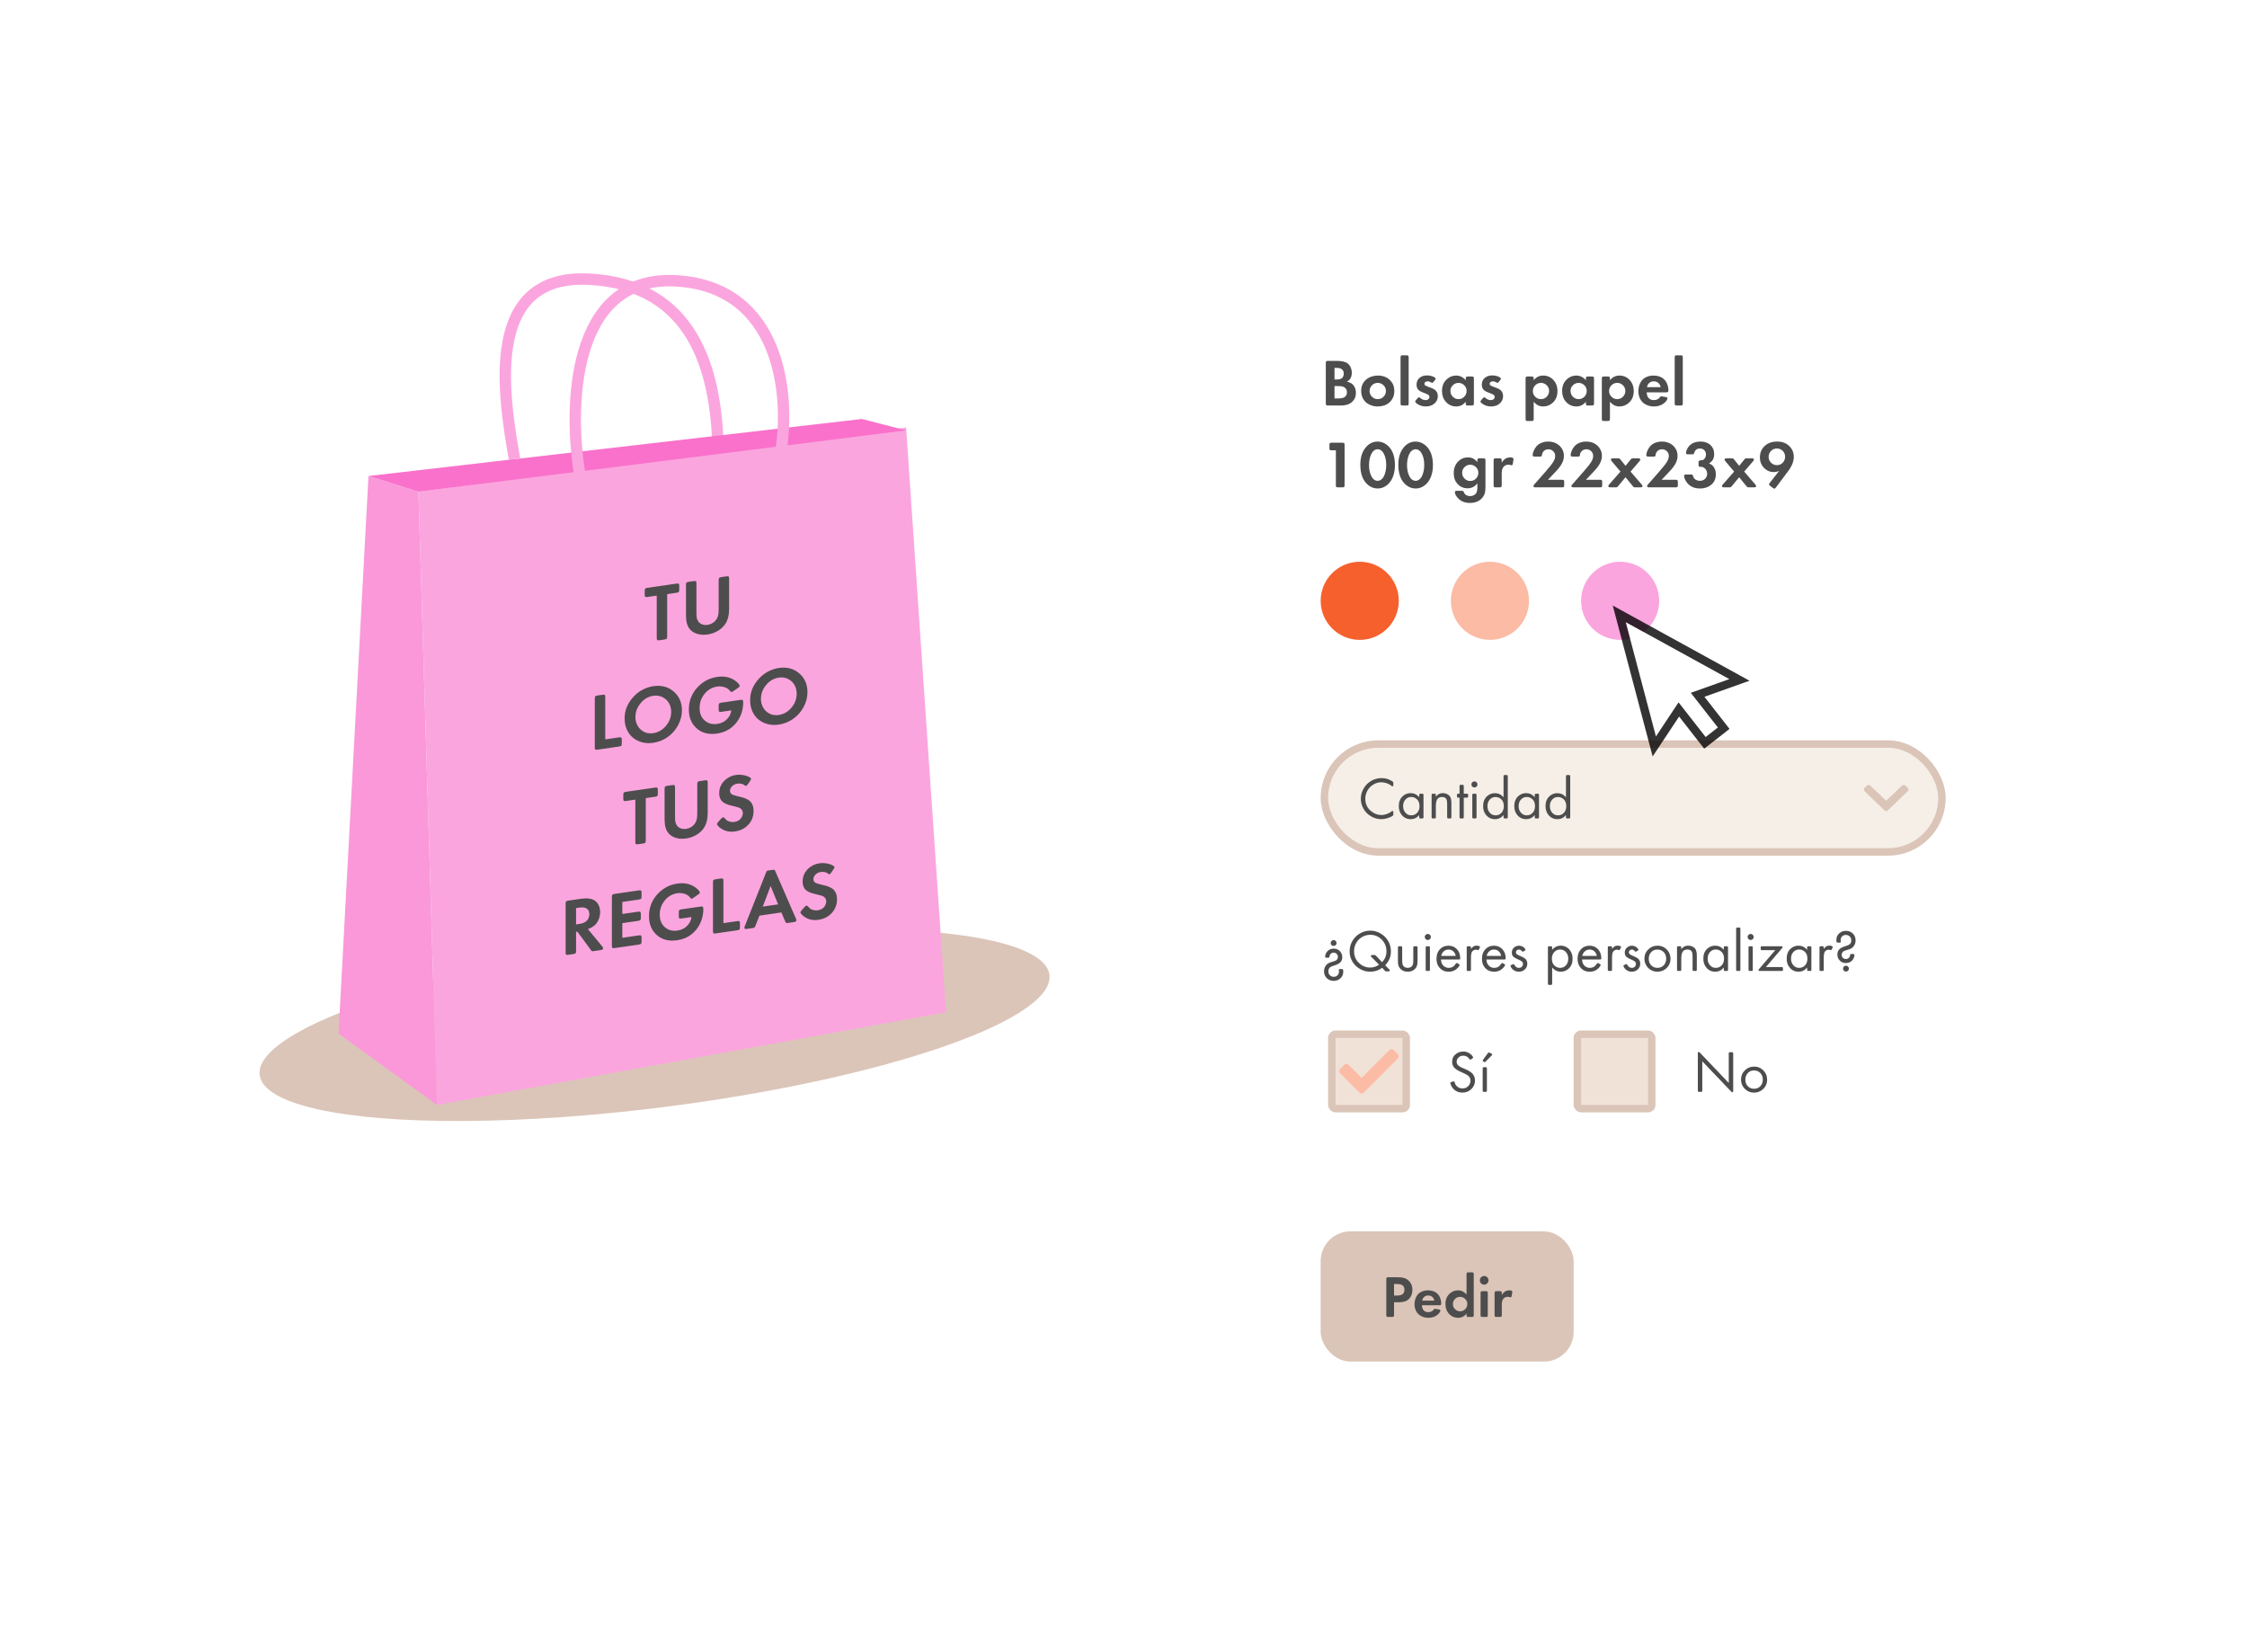
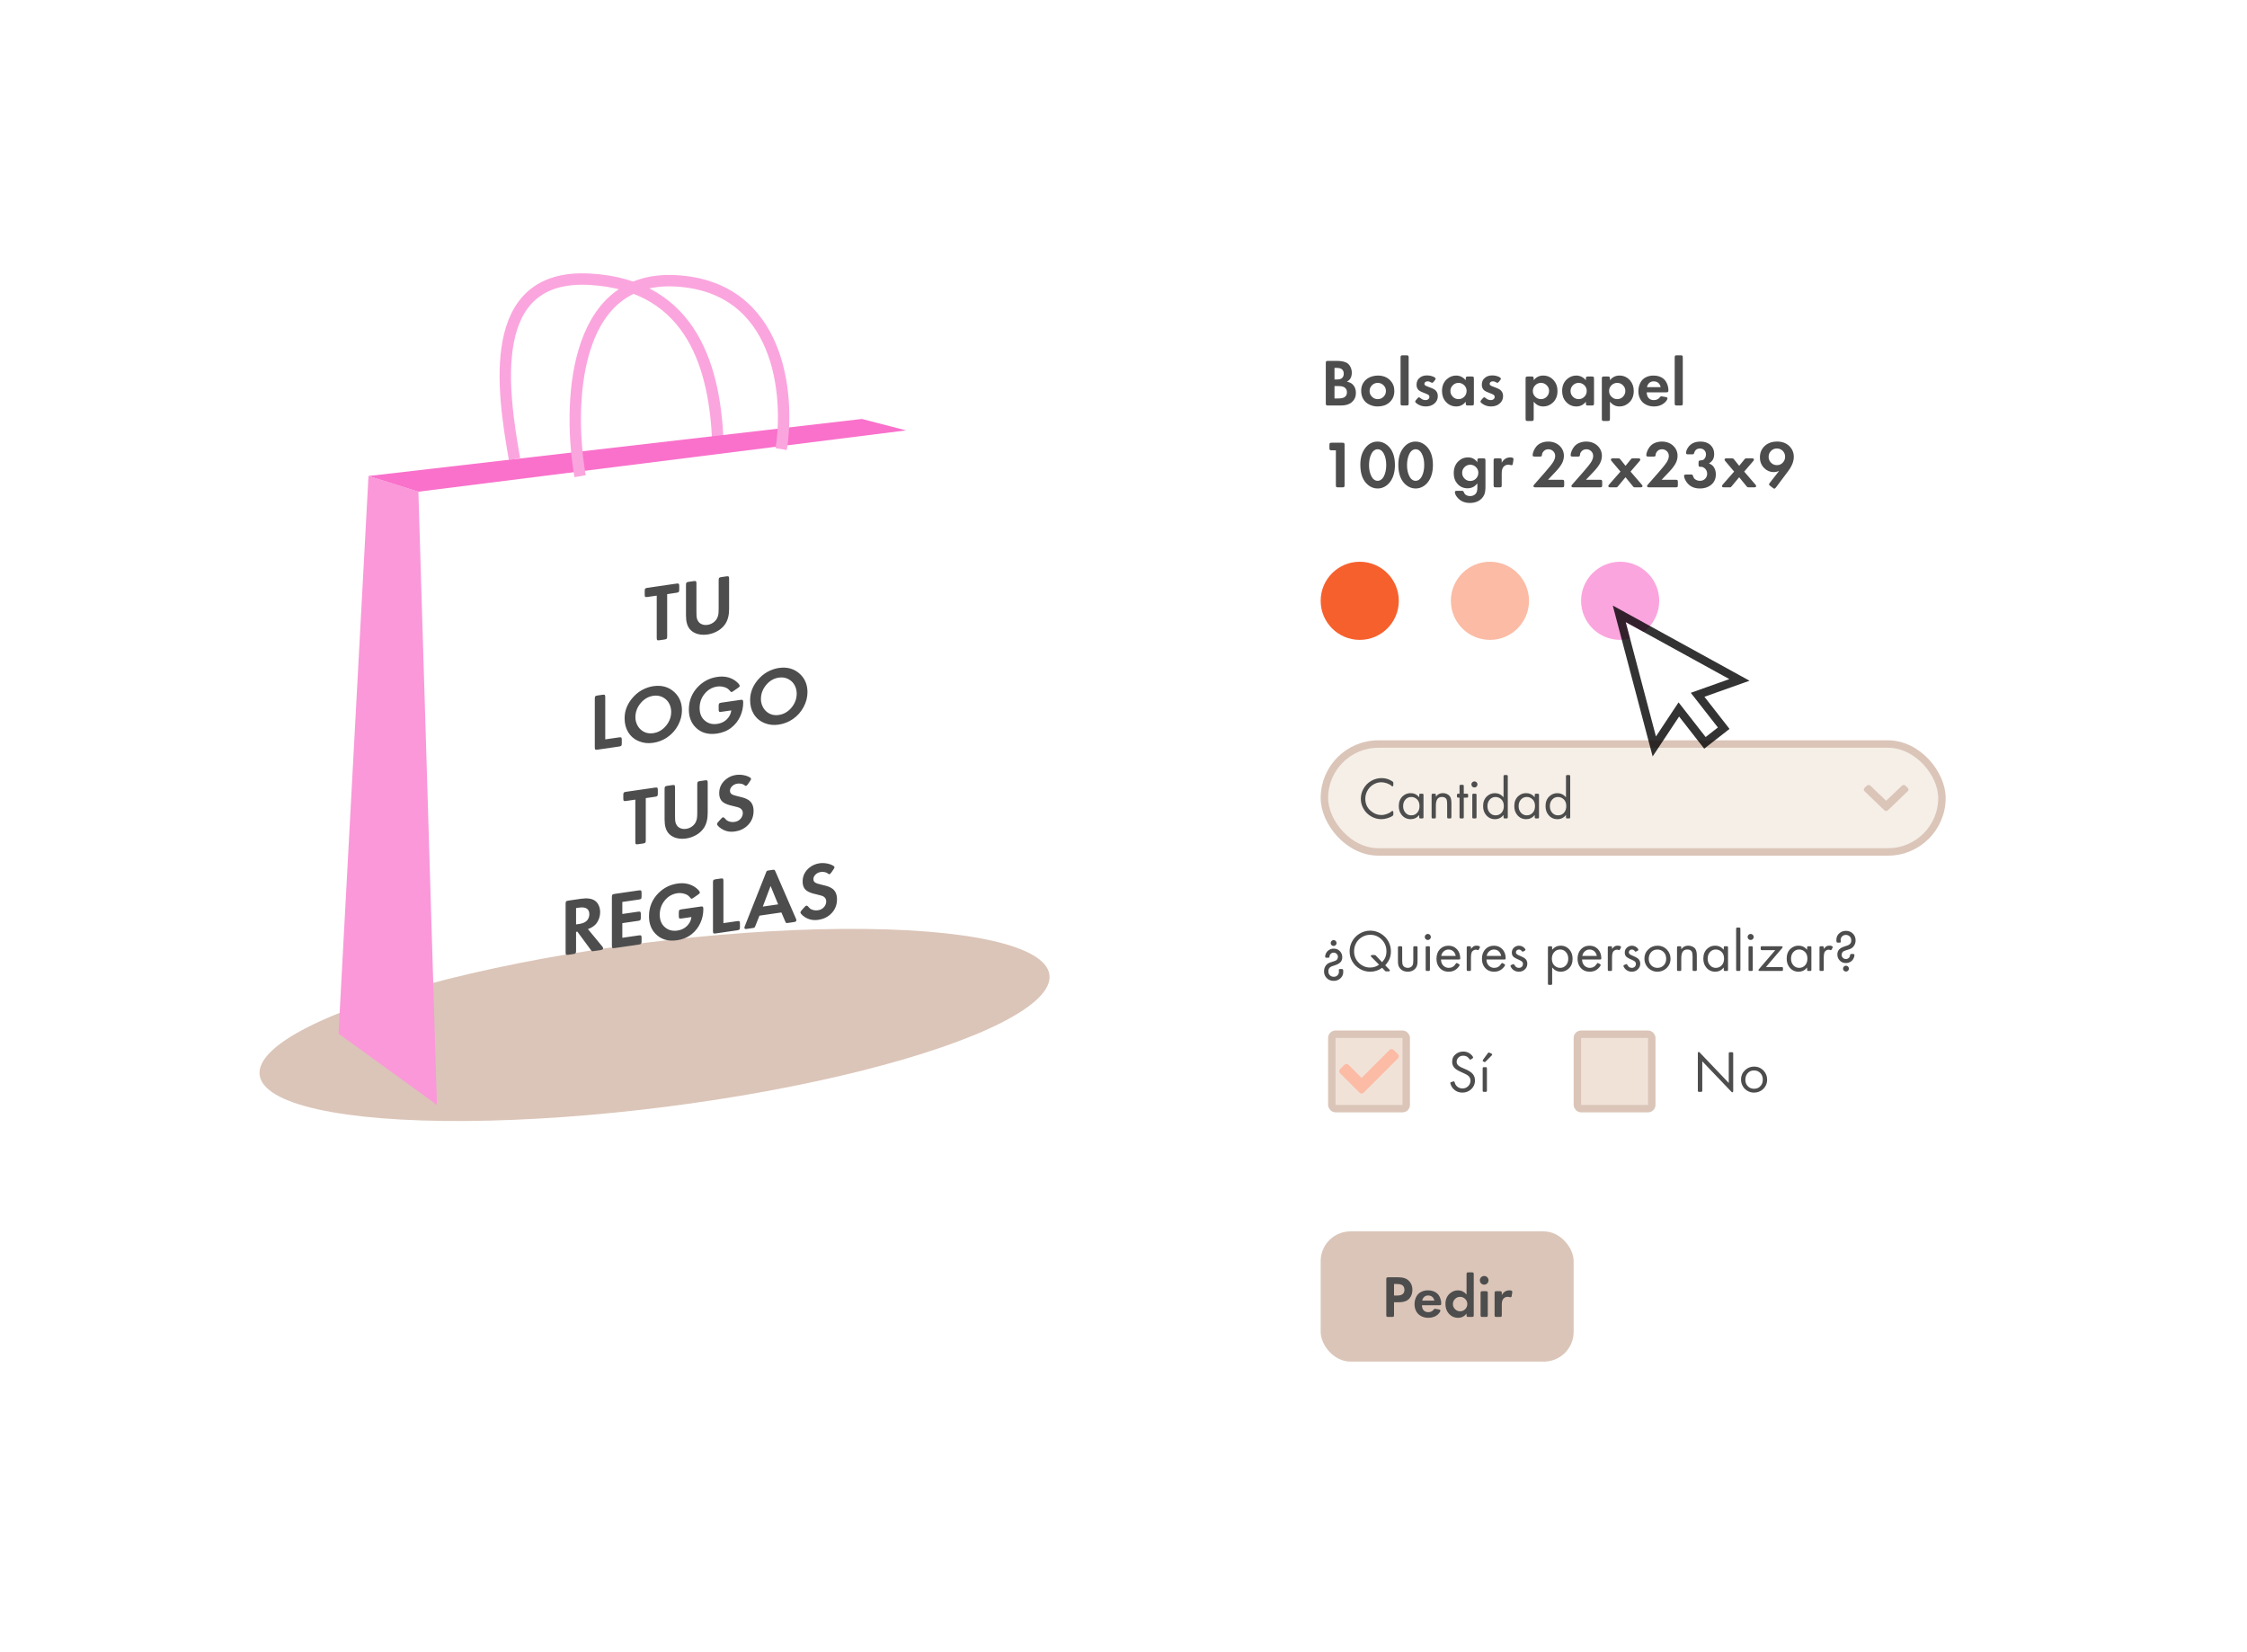
<svg xmlns="http://www.w3.org/2000/svg" width="604" height="444" viewBox="0 0 604 444" fill="none">
  <g filter="url(#filter0_d_958_353)">
    <rect x="310" y="48" width="246" height="353" rx="40" fill="white" />
  </g>
  <rect x="356" y="200" width="166" height="29" rx="14.5" fill="#F5EFE7" />
  <path d="M365.797 214.711C365.797 213.797 366.016 212.93 366.461 212.102C366.961 211.164 367.672 210.43 368.594 209.898C369.453 209.406 370.383 209.156 371.391 209.156C372.422 209.156 373.367 209.438 374.211 209.992C374.367 210.102 374.461 210.172 374.492 210.219C374.516 210.266 374.531 210.359 374.531 210.516V210.961C374.531 211.242 374.445 211.375 374.281 211.375C374.211 211.375 374.117 211.328 374.008 211.219C373.727 210.953 373.32 210.734 372.797 210.547C372.266 210.367 371.766 210.273 371.281 210.273C370.531 210.273 369.828 210.477 369.156 210.883C368.422 211.32 367.867 211.922 367.484 212.68C367.156 213.32 367 214 367 214.719C367 216.047 367.484 217.125 368.469 217.969C369.32 218.711 370.266 219.078 371.297 219.078C371.812 219.078 372.336 218.977 372.867 218.773C373.391 218.57 373.781 218.352 374.031 218.117C374.125 218.023 374.211 217.977 374.281 217.977C374.445 217.977 374.531 218.117 374.531 218.398V218.852C374.531 219.047 374.5 219.164 374.438 219.211C374.109 219.484 373.641 219.719 373.031 219.906C372.422 220.102 371.859 220.195 371.328 220.195C370.422 220.195 369.57 219.984 368.766 219.555C367.734 219.023 366.953 218.242 366.422 217.227C366 216.438 365.797 215.602 365.797 214.711ZM376 216.664C376 215.547 376.352 214.664 377.055 214.016C377.648 213.469 378.359 213.195 379.18 213.195C380.094 213.195 380.867 213.562 381.492 214.297V213.773C381.492 213.586 381.516 213.469 381.562 213.422C381.609 213.375 381.727 213.352 381.914 213.352H382.219C382.406 213.352 382.523 213.375 382.57 213.422C382.617 213.469 382.641 213.586 382.641 213.773V219.578C382.641 219.766 382.617 219.883 382.57 219.93C382.523 219.977 382.406 220 382.219 220H381.914C381.727 220 381.609 219.977 381.562 219.93C381.516 219.883 381.492 219.766 381.492 219.578V219.078C380.867 219.828 380.109 220.195 379.203 220.195C378.219 220.195 377.414 219.82 376.789 219.062C376.258 218.43 376 217.633 376 216.664ZM377.164 216.719C377.164 217.453 377.398 218.062 377.867 218.539C378.266 218.961 378.766 219.164 379.359 219.164C380.062 219.164 380.625 218.891 381.062 218.336C381.398 217.906 381.57 217.352 381.57 216.672C381.57 215.875 381.336 215.266 380.875 214.836C380.438 214.43 379.922 214.227 379.336 214.227C378.695 214.227 378.164 214.477 377.742 214.969C377.352 215.422 377.164 216 377.164 216.719ZM384.82 219.578V213.773C384.82 213.586 384.844 213.469 384.891 213.422C384.938 213.375 385.055 213.352 385.242 213.352H385.547C385.727 213.352 385.844 213.375 385.891 213.422C385.938 213.469 385.961 213.586 385.961 213.773V214.156C386.164 213.906 386.352 213.719 386.523 213.594C386.891 213.328 387.336 213.195 387.867 213.195C388.266 213.195 388.633 213.281 388.977 213.445C389.32 213.609 389.578 213.828 389.766 214.109C390.016 214.492 390.141 215.078 390.141 215.875V219.578C390.141 219.766 390.117 219.883 390.07 219.93C390.023 219.977 389.906 220 389.727 220H389.414C389.227 220 389.117 219.977 389.07 219.93C389.023 219.883 389 219.766 389 219.578V216.07C389 215.453 388.922 215.023 388.781 214.781C388.555 214.414 388.164 214.227 387.609 214.227C387.031 214.227 386.609 214.422 386.352 214.812C386.086 215.203 385.961 215.82 385.961 216.68V219.578C385.961 219.766 385.938 219.883 385.891 219.93C385.844 219.977 385.727 220 385.547 220H385.242C385.055 220 384.938 219.977 384.891 219.93C384.844 219.883 384.82 219.766 384.82 219.578ZM391.633 213.984V213.773C391.633 213.586 391.656 213.469 391.703 213.422C391.75 213.375 391.867 213.352 392.055 213.352H392.328V211.383C392.328 211.195 392.352 211.078 392.398 211.031C392.445 210.984 392.555 210.961 392.742 210.961H393.047C393.234 210.961 393.352 210.984 393.398 211.031C393.445 211.078 393.469 211.195 393.469 211.383V213.352H394.219C394.406 213.352 394.523 213.375 394.57 213.422C394.617 213.469 394.641 213.586 394.641 213.773V213.984C394.641 214.172 394.617 214.289 394.57 214.336C394.523 214.383 394.406 214.406 394.219 214.406H393.469V219.578C393.469 219.766 393.445 219.883 393.398 219.93C393.352 219.977 393.234 220 393.047 220H392.742C392.555 220 392.445 219.977 392.398 219.93C392.352 219.883 392.328 219.766 392.328 219.578V214.406H392.055C391.867 214.406 391.75 214.383 391.703 214.336C391.656 214.289 391.633 214.172 391.633 213.984ZM395.516 210.844C395.516 210.625 395.594 210.438 395.758 210.281C395.914 210.125 396.109 210.039 396.336 210.039C396.555 210.039 396.75 210.125 396.906 210.281C397.062 210.438 397.148 210.633 397.148 210.852C397.148 211.086 397.062 211.281 396.906 211.438C396.75 211.594 396.555 211.672 396.328 211.672C396.102 211.672 395.906 211.594 395.75 211.43C395.594 211.273 395.516 211.078 395.516 210.844ZM395.758 219.578V213.773C395.758 213.586 395.781 213.469 395.828 213.422C395.875 213.375 395.992 213.352 396.18 213.352H396.484C396.664 213.352 396.781 213.375 396.828 213.422C396.875 213.469 396.898 213.586 396.898 213.773V219.578C396.898 219.766 396.875 219.883 396.828 219.93C396.781 219.977 396.664 220 396.484 220H396.18C395.992 220 395.875 219.977 395.828 219.93C395.781 219.883 395.758 219.766 395.758 219.578ZM398.664 216.672C398.664 215.562 399.016 214.68 399.727 214.023C400.32 213.477 401.023 213.203 401.836 213.203C402.75 213.203 403.523 213.57 404.156 214.305V208.742C404.156 208.562 404.18 208.445 404.227 208.398C404.273 208.352 404.391 208.328 404.578 208.328H404.883C405.062 208.328 405.18 208.352 405.227 208.398C405.273 208.445 405.297 208.562 405.297 208.742V219.578C405.297 219.766 405.273 219.883 405.227 219.93C405.18 219.977 405.062 220 404.883 220H404.578C404.391 220 404.273 219.977 404.227 219.93C404.18 219.883 404.156 219.766 404.156 219.578V219.078C403.547 219.828 402.781 220.195 401.859 220.195C400.875 220.195 400.078 219.82 399.453 219.062C398.922 218.43 398.664 217.633 398.664 216.672ZM399.828 216.719C399.828 217.461 400.062 218.07 400.531 218.547C400.93 218.961 401.43 219.164 402.031 219.164C402.734 219.164 403.297 218.891 403.727 218.344C404.062 217.906 404.234 217.352 404.234 216.672C404.234 215.883 404 215.273 403.539 214.844C403.102 214.438 402.594 214.234 402 214.234C401.359 214.234 400.828 214.484 400.406 214.977C400.016 215.43 399.828 216.008 399.828 216.719ZM407.047 216.664C407.047 215.547 407.398 214.664 408.102 214.016C408.695 213.469 409.406 213.195 410.227 213.195C411.141 213.195 411.914 213.562 412.539 214.297V213.773C412.539 213.586 412.562 213.469 412.609 213.422C412.656 213.375 412.773 213.352 412.961 213.352H413.266C413.453 213.352 413.57 213.375 413.617 213.422C413.664 213.469 413.688 213.586 413.688 213.773V219.578C413.688 219.766 413.664 219.883 413.617 219.93C413.57 219.977 413.453 220 413.266 220H412.961C412.773 220 412.656 219.977 412.609 219.93C412.562 219.883 412.539 219.766 412.539 219.578V219.078C411.914 219.828 411.156 220.195 410.25 220.195C409.266 220.195 408.461 219.82 407.836 219.062C407.305 218.43 407.047 217.633 407.047 216.664ZM408.211 216.719C408.211 217.453 408.445 218.062 408.914 218.539C409.312 218.961 409.812 219.164 410.406 219.164C411.109 219.164 411.672 218.891 412.109 218.336C412.445 217.906 412.617 217.352 412.617 216.672C412.617 215.875 412.383 215.266 411.922 214.836C411.484 214.43 410.969 214.227 410.383 214.227C409.742 214.227 409.211 214.477 408.789 214.969C408.398 215.422 408.211 216 408.211 216.719ZM415.445 216.672C415.445 215.562 415.797 214.68 416.508 214.023C417.102 213.477 417.805 213.203 418.617 213.203C419.531 213.203 420.305 213.57 420.938 214.305V208.742C420.938 208.562 420.961 208.445 421.008 208.398C421.055 208.352 421.172 208.328 421.359 208.328H421.664C421.844 208.328 421.961 208.352 422.008 208.398C422.055 208.445 422.078 208.562 422.078 208.742V219.578C422.078 219.766 422.055 219.883 422.008 219.93C421.961 219.977 421.844 220 421.664 220H421.359C421.172 220 421.055 219.977 421.008 219.93C420.961 219.883 420.938 219.766 420.938 219.578V219.078C420.328 219.828 419.562 220.195 418.641 220.195C417.656 220.195 416.859 219.82 416.234 219.062C415.703 218.43 415.445 217.633 415.445 216.672ZM416.609 216.719C416.609 217.461 416.844 218.07 417.312 218.547C417.711 218.961 418.211 219.164 418.812 219.164C419.516 219.164 420.078 218.891 420.508 218.344C420.844 217.906 421.016 217.352 421.016 216.672C421.016 215.883 420.781 215.273 420.32 214.844C419.883 214.438 419.375 214.234 418.781 214.234C418.141 214.234 417.609 214.484 417.188 214.977C416.797 215.43 416.609 216.008 416.609 216.719Z" fill="#4D4D4D" />
  <path d="M506.534 217.814L501.193 212.681C500.936 212.433 500.936 212.032 501.193 211.784L501.816 211.186C502.073 210.939 502.49 210.938 502.748 211.185L507 215.253L511.252 211.185C511.51 210.938 511.927 210.939 512.184 211.186L512.807 211.784C513.064 212.032 513.064 212.433 512.807 212.681L507.466 217.814C507.209 218.062 506.791 218.062 506.534 217.814Z" fill="#DBC5B8" />
  <rect x="356" y="200" width="166" height="29" rx="14.5" stroke="#DBC5B8" stroke-width="2" />
  <path d="M355.906 261.086C355.906 260.508 356.062 259.984 356.391 259.531C356.594 259.258 356.82 259.055 357.086 258.914C357.344 258.773 357.836 258.602 358.562 258.391C358.953 258.281 359.227 258.125 359.383 257.938C359.555 257.727 359.641 257.484 359.641 257.211C359.641 256.898 359.523 256.625 359.305 256.406C359.086 256.188 358.812 256.07 358.5 256.07C358.188 256.07 357.93 256.172 357.719 256.375C357.508 256.578 357.391 256.844 357.367 257.156C357.359 257.273 357.328 257.352 357.273 257.383C357.219 257.422 357.109 257.438 356.945 257.438H356.633C356.469 257.438 356.359 257.422 356.297 257.383C356.234 257.352 356.211 257.281 356.211 257.172C356.211 256.812 356.305 256.461 356.508 256.117C356.703 255.773 356.977 255.5 357.336 255.297C357.695 255.094 358.086 254.992 358.516 254.992C359.203 254.992 359.766 255.234 360.211 255.719C360.602 256.164 360.805 256.688 360.805 257.289C360.805 257.836 360.648 258.273 360.344 258.617C360.031 258.961 359.539 259.242 358.867 259.453C358.367 259.609 358.055 259.719 357.93 259.773C357.805 259.828 357.672 259.906 357.539 260.008C357.227 260.25 357.07 260.609 357.07 261.086C357.07 261.539 357.211 261.891 357.492 262.156C357.773 262.43 358.117 262.562 358.523 262.562C358.93 262.562 359.258 262.43 359.523 262.164C359.789 261.898 359.922 261.547 359.922 261.125C359.922 261.07 359.906 260.953 359.875 260.766V260.727C359.875 260.633 359.906 260.57 359.969 260.531C360.031 260.5 360.133 260.477 360.289 260.477H360.617C360.828 260.477 360.961 260.523 361.008 260.609C361.047 260.695 361.07 260.914 361.07 261.258C361.07 261.992 360.781 262.594 360.211 263.062C359.727 263.461 359.156 263.656 358.5 263.656C357.68 263.656 357.023 263.375 356.523 262.797C356.109 262.328 355.906 261.758 355.906 261.086ZM357.695 253.492C357.695 253.273 357.766 253.086 357.922 252.93C358.078 252.773 358.266 252.695 358.484 252.695C358.703 252.695 358.883 252.773 359.039 252.93C359.195 253.086 359.273 253.273 359.273 253.492C359.273 253.711 359.195 253.891 359.039 254.047C358.883 254.203 358.695 254.273 358.484 254.273C358.266 254.273 358.078 254.203 357.922 254.047C357.766 253.891 357.695 253.711 357.695 253.492ZM362.781 255.711C362.781 254.773 363 253.891 363.445 253.078C363.906 252.219 364.555 251.531 365.398 251C366.305 250.438 367.289 250.156 368.336 250.156C369.297 250.156 370.211 250.406 371.078 250.898C371.992 251.43 372.703 252.141 373.203 253.047C373.656 253.875 373.883 254.773 373.883 255.734C373.883 256.453 373.758 257.109 373.523 257.688C373.289 258.273 372.898 258.875 372.352 259.484L373.406 260.562C373.531 260.695 373.602 260.797 373.602 260.859C373.602 261.031 373.461 261.109 373.188 261.109H372.703C372.555 261.109 372.469 261.109 372.438 261.094C372.406 261.078 372.336 261.016 372.242 260.906L371.531 260.148C370.57 260.852 369.492 261.195 368.305 261.195C367.336 261.195 366.414 260.953 365.555 260.453C364.641 259.938 363.938 259.234 363.453 258.344C363 257.539 362.781 256.664 362.781 255.711ZM363.984 255.711C363.984 256.984 364.43 258.039 365.32 258.867C366.18 259.68 367.172 260.078 368.289 260.078C369.18 260.078 369.984 259.82 370.695 259.305L368.664 257.258C368.539 257.133 368.477 257.039 368.477 256.961C368.477 256.797 368.609 256.711 368.891 256.711H369.414C369.555 256.711 369.641 256.719 369.672 256.734C369.703 256.75 369.766 256.805 369.875 256.914L371.516 258.641C371.93 258.172 372.227 257.719 372.406 257.266C372.586 256.812 372.68 256.297 372.68 255.711C372.68 254.461 372.25 253.406 371.406 252.555C370.547 251.703 369.523 251.273 368.328 251.273C367.469 251.273 366.688 251.508 365.977 251.969C365.336 252.375 364.844 252.914 364.492 253.578C364.148 254.227 363.984 254.938 363.984 255.711ZM375.773 258.359V254.773C375.773 254.586 375.797 254.469 375.844 254.422C375.891 254.375 376.008 254.352 376.195 254.352H376.5C376.68 254.352 376.797 254.375 376.844 254.422C376.891 254.469 376.914 254.586 376.914 254.773V258.234C376.914 258.812 376.977 259.227 377.117 259.477C377.227 259.695 377.398 259.859 377.633 259.984C377.867 260.109 378.125 260.164 378.406 260.164C378.688 260.164 378.945 260.109 379.18 259.984C379.406 259.859 379.578 259.695 379.695 259.477C379.828 259.227 379.898 258.812 379.898 258.234V254.773C379.898 254.586 379.922 254.469 379.969 254.422C380.016 254.375 380.125 254.352 380.312 254.352H380.625C380.805 254.352 380.922 254.375 380.969 254.422C381.016 254.469 381.039 254.586 381.039 254.773V258.359C381.039 258.852 380.992 259.25 380.898 259.547C380.805 259.844 380.656 260.117 380.438 260.359C379.938 260.922 379.258 261.195 378.406 261.195C377.547 261.195 376.875 260.922 376.375 260.359C376.156 260.117 376 259.844 375.906 259.547C375.812 259.25 375.773 258.852 375.773 258.359ZM382.984 251.844C382.984 251.625 383.062 251.438 383.227 251.281C383.383 251.125 383.578 251.039 383.805 251.039C384.023 251.039 384.219 251.125 384.375 251.281C384.531 251.438 384.617 251.633 384.617 251.852C384.617 252.086 384.531 252.281 384.375 252.438C384.219 252.594 384.023 252.672 383.797 252.672C383.57 252.672 383.375 252.594 383.219 252.43C383.062 252.273 382.984 252.078 382.984 251.844ZM383.227 260.578V254.773C383.227 254.586 383.25 254.469 383.297 254.422C383.344 254.375 383.461 254.352 383.648 254.352H383.953C384.133 254.352 384.25 254.375 384.297 254.422C384.344 254.469 384.367 254.586 384.367 254.773V260.578C384.367 260.766 384.344 260.883 384.297 260.93C384.25 260.977 384.133 261 383.953 261H383.648C383.461 261 383.344 260.977 383.297 260.93C383.25 260.883 383.227 260.766 383.227 260.578ZM386.133 257.719C386.133 256.641 386.445 255.781 387.078 255.125C387.672 254.516 388.43 254.203 389.352 254.203C390.281 254.203 391.039 254.523 391.633 255.156C392.219 255.797 392.516 256.617 392.516 257.625C392.516 257.742 392.484 257.82 392.43 257.859C392.367 257.898 392.258 257.914 392.094 257.914H387.336C387.352 258.367 387.445 258.75 387.617 259.062C387.805 259.414 388.055 259.688 388.383 259.875C388.703 260.07 389.055 260.164 389.445 260.164C390.227 260.164 390.852 259.805 391.305 259.07C391.391 258.93 391.484 258.852 391.578 258.852C391.617 258.852 391.703 258.891 391.844 258.969L392.078 259.102C392.266 259.211 392.359 259.305 392.359 259.398C392.359 259.461 392.328 259.531 392.266 259.625C391.578 260.672 390.625 261.195 389.406 261.195C388.344 261.195 387.5 260.812 386.875 260.039C386.375 259.43 386.133 258.656 386.133 257.719ZM387.406 256.953H391.312C391.234 256.586 391.109 256.273 390.93 256.023C390.539 255.5 390.016 255.234 389.367 255.234C388.883 255.234 388.453 255.398 388.086 255.719C387.719 256.047 387.492 256.453 387.406 256.953ZM394.258 260.578V254.773C394.258 254.586 394.281 254.469 394.328 254.422C394.375 254.375 394.492 254.352 394.68 254.352H394.984C395.164 254.352 395.281 254.375 395.328 254.422C395.375 254.469 395.398 254.586 395.398 254.773V255.07C395.688 254.711 395.93 254.477 396.133 254.359C396.328 254.25 396.586 254.188 396.914 254.188C397.164 254.188 397.375 254.227 397.555 254.297C397.734 254.375 397.828 254.461 397.828 254.57C397.828 254.617 397.789 254.711 397.719 254.852L397.57 255.125C397.508 255.25 397.453 255.328 397.422 255.359C397.383 255.398 397.336 255.414 397.273 255.414C397.227 255.414 397.172 255.398 397.102 255.352C397.008 255.305 396.891 255.273 396.734 255.273C396.508 255.273 396.297 255.336 396.102 255.445C395.898 255.555 395.75 255.703 395.656 255.875C395.484 256.195 395.398 256.734 395.398 257.5V260.578C395.398 260.766 395.375 260.883 395.328 260.93C395.281 260.977 395.164 261 394.984 261H394.68C394.492 261 394.375 260.977 394.328 260.93C394.281 260.883 394.258 260.766 394.258 260.578ZM398.352 257.719C398.352 256.641 398.664 255.781 399.297 255.125C399.891 254.516 400.648 254.203 401.57 254.203C402.5 254.203 403.258 254.523 403.852 255.156C404.438 255.797 404.734 256.617 404.734 257.625C404.734 257.742 404.703 257.82 404.648 257.859C404.586 257.898 404.477 257.914 404.312 257.914H399.555C399.57 258.367 399.664 258.75 399.836 259.062C400.023 259.414 400.273 259.688 400.602 259.875C400.922 260.07 401.273 260.164 401.664 260.164C402.445 260.164 403.07 259.805 403.523 259.07C403.609 258.93 403.703 258.852 403.797 258.852C403.836 258.852 403.922 258.891 404.062 258.969L404.297 259.102C404.484 259.211 404.578 259.305 404.578 259.398C404.578 259.461 404.547 259.531 404.484 259.625C403.797 260.672 402.844 261.195 401.625 261.195C400.562 261.195 399.719 260.812 399.094 260.039C398.594 259.43 398.352 258.656 398.352 257.719ZM399.625 256.953H403.531C403.453 256.586 403.328 256.273 403.148 256.023C402.758 255.5 402.234 255.234 401.586 255.234C401.102 255.234 400.672 255.398 400.305 255.719C399.938 256.047 399.711 256.453 399.625 256.953ZM406.023 259.633C406.023 259.523 406.125 259.43 406.328 259.336L406.578 259.234C406.711 259.18 406.805 259.148 406.852 259.148C406.93 259.148 407.023 259.242 407.125 259.43C407.375 259.922 407.766 260.164 408.281 260.164C408.656 260.164 408.945 260.039 409.148 259.789C409.305 259.594 409.383 259.367 409.383 259.117C409.383 258.867 409.305 258.664 409.156 258.508C409.008 258.352 408.727 258.188 408.305 258C407.688 257.742 407.242 257.516 406.977 257.312C406.578 257.031 406.383 256.617 406.383 256.07C406.383 255.492 406.586 255.031 407.008 254.68C407.383 254.367 407.82 254.203 408.32 254.203C408.664 254.203 408.984 254.289 409.297 254.461C409.609 254.633 409.836 254.859 409.992 255.125C410.023 255.203 410.047 255.258 410.047 255.305C410.047 255.406 409.953 255.508 409.766 255.602L409.555 255.711C409.414 255.789 409.328 255.82 409.281 255.82C409.219 255.82 409.156 255.773 409.086 255.672C408.867 255.383 408.594 255.234 408.273 255.234C408.055 255.234 407.867 255.312 407.711 255.453C407.555 255.594 407.477 255.773 407.477 255.977C407.477 256.172 407.547 256.336 407.695 256.461C407.836 256.594 408.125 256.75 408.547 256.922C409.141 257.172 409.562 257.391 409.812 257.562C410.297 257.922 410.547 258.406 410.547 259.023C410.547 259.68 410.305 260.211 409.836 260.625C409.398 261.008 408.883 261.195 408.273 261.195C407.852 261.195 407.453 261.102 407.094 260.906C406.734 260.711 406.445 260.438 406.227 260.094C406.086 259.875 406.023 259.727 406.023 259.633ZM416.086 264.32V254.773C416.086 254.586 416.109 254.469 416.156 254.422C416.203 254.375 416.32 254.352 416.508 254.352H416.805C416.992 254.352 417.102 254.375 417.148 254.422C417.195 254.469 417.219 254.586 417.219 254.773V255.289C417.852 254.562 418.617 254.195 419.516 254.195C420.5 254.195 421.305 254.578 421.93 255.328C422.453 255.961 422.719 256.758 422.719 257.719C422.719 258.844 422.367 259.727 421.664 260.367C421.062 260.922 420.359 261.195 419.547 261.195C418.633 261.195 417.859 260.82 417.227 260.07V264.32C417.227 264.508 417.203 264.625 417.156 264.672C417.109 264.719 416.992 264.742 416.812 264.742H416.508C416.32 264.742 416.203 264.719 416.156 264.672C416.109 264.625 416.086 264.508 416.086 264.32ZM417.148 257.719C417.148 258.5 417.383 259.117 417.852 259.555C418.289 259.961 418.797 260.164 419.391 260.164C420.023 260.164 420.555 259.922 420.977 259.422C421.359 258.969 421.555 258.391 421.555 257.672C421.555 256.945 421.32 256.336 420.859 255.844C420.453 255.438 419.953 255.227 419.359 255.227C418.664 255.227 418.102 255.508 417.672 256.055C417.32 256.5 417.148 257.055 417.148 257.719ZM424.055 257.719C424.055 256.641 424.367 255.781 425 255.125C425.594 254.516 426.352 254.203 427.273 254.203C428.203 254.203 428.961 254.523 429.555 255.156C430.141 255.797 430.438 256.617 430.438 257.625C430.438 257.742 430.406 257.82 430.352 257.859C430.289 257.898 430.18 257.914 430.016 257.914H425.258C425.273 258.367 425.367 258.75 425.539 259.062C425.727 259.414 425.977 259.688 426.305 259.875C426.625 260.07 426.977 260.164 427.367 260.164C428.148 260.164 428.773 259.805 429.227 259.07C429.312 258.93 429.406 258.852 429.5 258.852C429.539 258.852 429.625 258.891 429.766 258.969L430 259.102C430.188 259.211 430.281 259.305 430.281 259.398C430.281 259.461 430.25 259.531 430.188 259.625C429.5 260.672 428.547 261.195 427.328 261.195C426.266 261.195 425.422 260.812 424.797 260.039C424.297 259.43 424.055 258.656 424.055 257.719ZM425.328 256.953H429.234C429.156 256.586 429.031 256.273 428.852 256.023C428.461 255.5 427.938 255.234 427.289 255.234C426.805 255.234 426.375 255.398 426.008 255.719C425.641 256.047 425.414 256.453 425.328 256.953ZM432.18 260.578V254.773C432.18 254.586 432.203 254.469 432.25 254.422C432.297 254.375 432.414 254.352 432.602 254.352H432.906C433.086 254.352 433.203 254.375 433.25 254.422C433.297 254.469 433.32 254.586 433.32 254.773V255.07C433.609 254.711 433.852 254.477 434.055 254.359C434.25 254.25 434.508 254.188 434.836 254.188C435.086 254.188 435.297 254.227 435.477 254.297C435.656 254.375 435.75 254.461 435.75 254.57C435.75 254.617 435.711 254.711 435.641 254.852L435.492 255.125C435.43 255.25 435.375 255.328 435.344 255.359C435.305 255.398 435.258 255.414 435.195 255.414C435.148 255.414 435.094 255.398 435.023 255.352C434.93 255.305 434.812 255.273 434.656 255.273C434.43 255.273 434.219 255.336 434.023 255.445C433.82 255.555 433.672 255.703 433.578 255.875C433.406 256.195 433.32 256.734 433.32 257.5V260.578C433.32 260.766 433.297 260.883 433.25 260.93C433.203 260.977 433.086 261 432.906 261H432.602C432.414 261 432.297 260.977 432.25 260.93C432.203 260.883 432.18 260.766 432.18 260.578ZM436.383 259.633C436.383 259.523 436.484 259.43 436.688 259.336L436.938 259.234C437.07 259.18 437.164 259.148 437.211 259.148C437.289 259.148 437.383 259.242 437.484 259.43C437.734 259.922 438.125 260.164 438.641 260.164C439.016 260.164 439.305 260.039 439.508 259.789C439.664 259.594 439.742 259.367 439.742 259.117C439.742 258.867 439.664 258.664 439.516 258.508C439.367 258.352 439.086 258.188 438.664 258C438.047 257.742 437.602 257.516 437.336 257.312C436.938 257.031 436.742 256.617 436.742 256.07C436.742 255.492 436.945 255.031 437.367 254.68C437.742 254.367 438.18 254.203 438.68 254.203C439.023 254.203 439.344 254.289 439.656 254.461C439.969 254.633 440.195 254.859 440.352 255.125C440.383 255.203 440.406 255.258 440.406 255.305C440.406 255.406 440.312 255.508 440.125 255.602L439.914 255.711C439.773 255.789 439.688 255.82 439.641 255.82C439.578 255.82 439.516 255.773 439.445 255.672C439.227 255.383 438.953 255.234 438.633 255.234C438.414 255.234 438.227 255.312 438.07 255.453C437.914 255.594 437.836 255.773 437.836 255.977C437.836 256.172 437.906 256.336 438.055 256.461C438.195 256.594 438.484 256.75 438.906 256.922C439.5 257.172 439.922 257.391 440.172 257.562C440.656 257.922 440.906 258.406 440.906 259.023C440.906 259.68 440.664 260.211 440.195 260.625C439.758 261.008 439.242 261.195 438.633 261.195C438.211 261.195 437.812 261.102 437.453 260.906C437.094 260.711 436.805 260.438 436.586 260.094C436.445 259.875 436.383 259.727 436.383 259.633ZM442.023 257.641C442.023 256.672 442.383 255.844 443.117 255.148C443.781 254.523 444.586 254.203 445.531 254.203C446.578 254.203 447.445 254.586 448.141 255.344C448.734 256 449.039 256.789 449.039 257.695C449.039 258.758 448.648 259.633 447.875 260.32C447.219 260.906 446.43 261.195 445.508 261.195C444.867 261.195 444.273 261.039 443.727 260.711C443.164 260.383 442.727 259.922 442.43 259.344C442.156 258.836 442.023 258.266 442.023 257.641ZM443.188 257.75C443.188 258.461 443.414 259.047 443.883 259.508C444.32 259.945 444.867 260.164 445.523 260.164C446.289 260.164 446.898 259.883 447.359 259.312C447.703 258.883 447.875 258.344 447.875 257.703C447.875 256.953 447.641 256.352 447.172 255.891C446.727 255.453 446.172 255.234 445.5 255.234C444.75 255.234 444.156 255.523 443.711 256.094C443.359 256.539 443.188 257.094 443.188 257.75ZM450.789 260.578V254.773C450.789 254.586 450.812 254.469 450.859 254.422C450.906 254.375 451.023 254.352 451.211 254.352H451.516C451.695 254.352 451.812 254.375 451.859 254.422C451.906 254.469 451.93 254.586 451.93 254.773V255.156C452.133 254.906 452.32 254.719 452.492 254.594C452.859 254.328 453.305 254.195 453.836 254.195C454.234 254.195 454.602 254.281 454.945 254.445C455.289 254.609 455.547 254.828 455.734 255.109C455.984 255.492 456.109 256.078 456.109 256.875V260.578C456.109 260.766 456.086 260.883 456.039 260.93C455.992 260.977 455.875 261 455.695 261H455.383C455.195 261 455.086 260.977 455.039 260.93C454.992 260.883 454.969 260.766 454.969 260.578V257.07C454.969 256.453 454.891 256.023 454.75 255.781C454.523 255.414 454.133 255.227 453.578 255.227C453 255.227 452.578 255.422 452.32 255.812C452.055 256.203 451.93 256.82 451.93 257.68V260.578C451.93 260.766 451.906 260.883 451.859 260.93C451.812 260.977 451.695 261 451.516 261H451.211C451.023 261 450.906 260.977 450.859 260.93C450.812 260.883 450.789 260.766 450.789 260.578ZM457.859 257.664C457.859 256.547 458.211 255.664 458.914 255.016C459.508 254.469 460.219 254.195 461.039 254.195C461.953 254.195 462.727 254.562 463.352 255.297V254.773C463.352 254.586 463.375 254.469 463.422 254.422C463.469 254.375 463.586 254.352 463.773 254.352H464.078C464.266 254.352 464.383 254.375 464.43 254.422C464.477 254.469 464.5 254.586 464.5 254.773V260.578C464.5 260.766 464.477 260.883 464.43 260.93C464.383 260.977 464.266 261 464.078 261H463.773C463.586 261 463.469 260.977 463.422 260.93C463.375 260.883 463.352 260.766 463.352 260.578V260.078C462.727 260.828 461.969 261.195 461.062 261.195C460.078 261.195 459.273 260.82 458.648 260.062C458.117 259.43 457.859 258.633 457.859 257.664ZM459.023 257.719C459.023 258.453 459.258 259.062 459.727 259.539C460.125 259.961 460.625 260.164 461.219 260.164C461.922 260.164 462.484 259.891 462.922 259.336C463.258 258.906 463.43 258.352 463.43 257.672C463.43 256.875 463.195 256.266 462.734 255.836C462.297 255.43 461.781 255.227 461.195 255.227C460.555 255.227 460.023 255.477 459.602 255.969C459.211 256.422 459.023 257 459.023 257.719ZM466.68 260.578V249.75C466.68 249.562 466.703 249.445 466.75 249.398C466.797 249.352 466.914 249.328 467.102 249.328H467.406C467.586 249.328 467.703 249.352 467.75 249.398C467.797 249.445 467.82 249.562 467.82 249.75V260.578C467.82 260.766 467.797 260.883 467.75 260.93C467.703 260.977 467.586 261 467.406 261H467.102C466.914 261 466.797 260.977 466.75 260.93C466.703 260.883 466.68 260.766 466.68 260.578ZM469.766 251.844C469.766 251.625 469.844 251.438 470.008 251.281C470.164 251.125 470.359 251.039 470.586 251.039C470.805 251.039 471 251.125 471.156 251.281C471.312 251.438 471.398 251.633 471.398 251.852C471.398 252.086 471.312 252.281 471.156 252.438C471 252.594 470.805 252.672 470.578 252.672C470.352 252.672 470.156 252.594 470 252.43C469.844 252.273 469.766 252.078 469.766 251.844ZM470.008 260.578V254.773C470.008 254.586 470.031 254.469 470.078 254.422C470.125 254.375 470.242 254.352 470.43 254.352H470.734C470.914 254.352 471.031 254.375 471.078 254.422C471.125 254.469 471.148 254.586 471.148 254.773V260.578C471.148 260.766 471.125 260.883 471.078 260.93C471.031 260.977 470.914 261 470.734 261H470.43C470.242 261 470.125 260.977 470.078 260.93C470.031 260.883 470.008 260.766 470.008 260.578ZM472.852 260.461L477.195 255.406H473.703C473.516 255.406 473.398 255.383 473.352 255.336C473.305 255.289 473.281 255.172 473.281 254.984V254.773C473.281 254.586 473.305 254.469 473.352 254.422C473.398 254.375 473.516 254.352 473.703 254.352H478.758C479.039 254.352 479.18 254.43 479.18 254.578C479.18 254.656 479.117 254.758 479.008 254.891L474.688 259.945H478.852C479.031 259.945 479.148 259.969 479.195 260.016C479.242 260.062 479.266 260.18 479.266 260.359V260.578C479.266 260.766 479.242 260.883 479.195 260.93C479.148 260.977 479.031 261 478.852 261H473.102C472.82 261 472.68 260.93 472.68 260.781C472.68 260.703 472.734 260.602 472.852 260.461ZM480.266 257.664C480.266 256.547 480.617 255.664 481.32 255.016C481.914 254.469 482.625 254.195 483.445 254.195C484.359 254.195 485.133 254.562 485.758 255.297V254.773C485.758 254.586 485.781 254.469 485.828 254.422C485.875 254.375 485.992 254.352 486.18 254.352H486.484C486.672 254.352 486.789 254.375 486.836 254.422C486.883 254.469 486.906 254.586 486.906 254.773V260.578C486.906 260.766 486.883 260.883 486.836 260.93C486.789 260.977 486.672 261 486.484 261H486.18C485.992 261 485.875 260.977 485.828 260.93C485.781 260.883 485.758 260.766 485.758 260.578V260.078C485.133 260.828 484.375 261.195 483.469 261.195C482.484 261.195 481.68 260.82 481.055 260.062C480.523 259.43 480.266 258.633 480.266 257.664ZM481.43 257.719C481.43 258.453 481.664 259.062 482.133 259.539C482.531 259.961 483.031 260.164 483.625 260.164C484.328 260.164 484.891 259.891 485.328 259.336C485.664 258.906 485.836 258.352 485.836 257.672C485.836 256.875 485.602 256.266 485.141 255.836C484.703 255.43 484.188 255.227 483.602 255.227C482.961 255.227 482.43 255.477 482.008 255.969C481.617 256.422 481.43 257 481.43 257.719ZM489.086 260.578V254.773C489.086 254.586 489.109 254.469 489.156 254.422C489.203 254.375 489.32 254.352 489.508 254.352H489.812C489.992 254.352 490.109 254.375 490.156 254.422C490.203 254.469 490.227 254.586 490.227 254.773V255.07C490.516 254.711 490.758 254.477 490.961 254.359C491.156 254.25 491.414 254.188 491.742 254.188C491.992 254.188 492.203 254.227 492.383 254.297C492.562 254.375 492.656 254.461 492.656 254.57C492.656 254.617 492.617 254.711 492.547 254.852L492.398 255.125C492.336 255.25 492.281 255.328 492.25 255.359C492.211 255.398 492.164 255.414 492.102 255.414C492.055 255.414 492 255.398 491.93 255.352C491.836 255.305 491.719 255.273 491.562 255.273C491.336 255.273 491.125 255.336 490.93 255.445C490.727 255.555 490.578 255.703 490.484 255.875C490.312 256.195 490.227 256.734 490.227 257.5V260.578C490.227 260.766 490.203 260.883 490.156 260.93C490.109 260.977 489.992 261 489.812 261H489.508C489.32 261 489.203 260.977 489.156 260.93C489.109 260.883 489.086 260.766 489.086 260.578ZM493.625 252.617C493.625 251.883 493.906 251.273 494.484 250.805C494.961 250.414 495.531 250.211 496.195 250.211C497.008 250.211 497.672 250.5 498.172 251.07C498.578 251.539 498.789 252.109 498.789 252.766C498.789 253.352 498.625 253.867 498.297 254.32C498.094 254.602 497.859 254.812 497.594 254.953C497.328 255.094 496.844 255.266 496.125 255.469C495.719 255.586 495.445 255.734 495.297 255.922C495.125 256.141 495.039 256.383 495.039 256.648C495.039 256.969 495.148 257.242 495.367 257.461C495.586 257.68 495.859 257.789 496.188 257.789C496.492 257.789 496.75 257.688 496.961 257.484C497.172 257.281 497.289 257.023 497.32 256.703C497.32 256.594 497.352 256.523 497.406 256.484C497.461 256.453 497.57 256.43 497.742 256.43H498.055C498.211 256.43 498.32 256.453 498.383 256.484C498.445 256.523 498.477 256.594 498.477 256.688C498.477 257.047 498.375 257.398 498.18 257.742C497.977 258.102 497.703 258.375 497.344 258.57C496.984 258.773 496.602 258.867 496.18 258.867C495.484 258.867 494.922 258.625 494.484 258.141C494.086 257.703 493.891 257.18 493.891 256.57C493.891 256.031 494.039 255.586 494.352 255.242C494.656 254.898 495.148 254.625 495.828 254.406C496.328 254.25 496.641 254.141 496.766 254.086C496.891 254.039 497.016 253.961 497.156 253.852C497.469 253.617 497.625 253.258 497.625 252.773C497.625 252.336 497.484 251.977 497.203 251.711C496.914 251.445 496.57 251.305 496.172 251.305C495.758 251.305 495.422 251.445 495.156 251.711C494.891 251.977 494.766 252.32 494.766 252.727C494.766 252.789 494.781 252.906 494.812 253.086V253.125C494.812 253.219 494.781 253.289 494.719 253.32C494.656 253.359 494.547 253.375 494.391 253.375H494.078C493.867 253.375 493.742 253.336 493.695 253.258C493.648 253.18 493.625 252.969 493.625 252.617ZM495.414 260.359C495.414 260.148 495.492 259.969 495.648 259.812C495.805 259.656 495.984 259.578 496.203 259.578C496.422 259.578 496.602 259.656 496.758 259.812C496.914 259.969 496.992 260.148 496.992 260.367C496.992 260.586 496.914 260.773 496.758 260.93C496.602 261.086 496.422 261.156 496.203 261.156C495.984 261.156 495.797 261.078 495.641 260.922C495.484 260.766 495.414 260.578 495.414 260.359Z" fill="#4D4D4D" />
  <path d="M356.38 108.376V97.627C356.38 97.355 356.415 97.179 356.485 97.108C356.556 97.038 356.723 97.003 357.004 97.003H359.351C360.704 97.003 361.688 97.249 362.295 97.724C362.62 97.987 362.884 98.348 363.077 98.787C363.271 99.227 363.367 99.692 363.367 100.185C363.367 100.87 363.209 101.433 362.91 101.872C362.743 102.118 362.462 102.355 362.058 102.593C362.752 102.751 363.271 102.997 363.613 103.34C364.185 103.92 364.475 104.676 364.475 105.607C364.475 106.618 364.114 107.436 363.411 108.068C362.717 108.692 361.724 109 360.423 109H357.004C356.723 109 356.556 108.965 356.485 108.895C356.415 108.824 356.38 108.657 356.38 108.376ZM358.718 107.102H359.72C360.449 107.102 360.994 106.996 361.363 106.785C361.829 106.513 362.066 106.064 362.066 105.44C362.066 104.86 361.829 104.412 361.372 104.113C361.161 103.99 360.933 103.902 360.687 103.85C360.44 103.806 360.071 103.779 359.597 103.779H358.718V107.102ZM358.718 102.004H359.386C360.001 102.004 360.458 101.881 360.748 101.617C361.047 101.336 361.205 100.949 361.205 100.448C361.205 99.939 361.047 99.561 360.748 99.297C360.449 99.033 360.001 98.901 359.412 98.901H358.718V102.004ZM365.89 105.036C365.89 103.762 366.364 102.733 367.313 101.951C367.771 101.582 368.324 101.31 368.983 101.134C369.458 101.011 369.915 100.949 370.363 100.949C371.77 100.949 372.886 101.397 373.729 102.276C374.441 103.032 374.802 103.973 374.802 105.098C374.802 106.39 374.345 107.427 373.431 108.218C372.622 108.912 371.576 109.255 370.311 109.255C369.493 109.255 368.729 109.079 368.008 108.71C367.287 108.358 366.742 107.831 366.373 107.128C366.048 106.521 365.89 105.827 365.89 105.036ZM368.148 105.133C368.148 105.713 368.359 106.223 368.79 106.645C369.212 107.075 369.73 107.286 370.346 107.286C370.952 107.286 371.471 107.075 371.901 106.645C372.323 106.223 372.543 105.713 372.543 105.106C372.543 104.491 372.323 103.981 371.901 103.56C371.462 103.138 370.943 102.918 370.346 102.918C369.73 102.918 369.212 103.138 368.79 103.56C368.359 103.999 368.148 104.518 368.148 105.133ZM376.472 108.376V96.133C376.472 95.86 376.507 95.685 376.577 95.614C376.647 95.544 376.814 95.509 377.087 95.509H378.027C378.3 95.509 378.476 95.544 378.546 95.614C378.616 95.685 378.651 95.86 378.651 96.133V108.376C378.651 108.657 378.616 108.824 378.546 108.895C378.476 108.965 378.3 109 378.027 109H377.087C376.814 109 376.647 108.965 376.577 108.895C376.507 108.824 376.472 108.657 376.472 108.376ZM380.409 107.919C380.409 107.831 380.488 107.69 380.655 107.497L380.989 107.11C381.165 106.899 381.314 106.785 381.438 106.785C381.517 106.785 381.692 106.899 381.956 107.11C382.308 107.409 382.738 107.55 383.248 107.55C383.521 107.55 383.749 107.471 383.942 107.304C384.136 107.146 384.232 106.935 384.232 106.688C384.232 106.469 384.153 106.293 384.004 106.17C383.846 106.047 383.521 105.889 383.028 105.704C382.29 105.44 381.789 105.212 381.534 105.027C381.024 104.658 380.77 104.122 380.77 103.41C380.77 102.566 381.095 101.907 381.763 101.433C382.246 101.09 382.844 100.914 383.556 100.914C384.136 100.914 384.672 101.011 385.164 101.204C385.656 101.397 385.902 101.608 385.902 101.837C385.902 101.925 385.814 102.065 385.656 102.259L385.393 102.584C385.261 102.733 385.173 102.821 385.129 102.856C385.076 102.892 385.015 102.9 384.944 102.9C384.883 102.9 384.672 102.812 384.32 102.619C384.171 102.549 383.978 102.505 383.731 102.505C383.485 102.505 383.274 102.575 383.116 102.698C382.958 102.821 382.879 102.979 382.879 103.173C382.879 103.349 382.958 103.498 383.125 103.612C383.283 103.727 383.617 103.867 384.118 104.043C384.821 104.289 385.331 104.518 385.639 104.729C386.201 105.142 386.491 105.722 386.491 106.46C386.491 107.321 386.157 108.007 385.498 108.534C384.9 109.018 384.145 109.255 383.222 109.255C382.325 109.255 381.517 108.991 380.805 108.446C380.541 108.253 380.409 108.077 380.409 107.919ZM387.616 105.08C387.616 103.779 388.038 102.733 388.899 101.942C389.629 101.283 390.464 100.949 391.404 100.949C392.415 100.949 393.276 101.371 393.997 102.206V101.828C393.997 101.564 394.032 101.389 394.111 101.31C394.182 101.239 394.349 101.204 394.621 101.204H395.562C395.834 101.204 396.01 101.239 396.08 101.31C396.15 101.38 396.186 101.556 396.186 101.828V108.376C396.186 108.657 396.15 108.824 396.08 108.895C396.01 108.965 395.834 109 395.562 109H394.621C394.34 109 394.173 108.965 394.103 108.895C394.032 108.824 393.997 108.657 393.997 108.376V107.98C393.329 108.833 392.477 109.255 391.448 109.255C390.306 109.255 389.365 108.824 388.609 107.954C387.941 107.198 387.616 106.24 387.616 105.08ZM389.875 105.098C389.875 105.704 390.086 106.223 390.517 106.645C390.938 107.075 391.448 107.286 392.055 107.286C392.652 107.286 393.171 107.075 393.593 106.645C394.015 106.223 394.226 105.695 394.226 105.071C394.226 104.482 394.015 103.981 393.593 103.56C393.153 103.138 392.644 102.918 392.055 102.918C391.448 102.918 390.938 103.138 390.517 103.56C390.086 103.981 389.875 104.5 389.875 105.098ZM397.952 107.919C397.952 107.831 398.031 107.69 398.198 107.497L398.532 107.11C398.708 106.899 398.857 106.785 398.98 106.785C399.06 106.785 399.235 106.899 399.499 107.11C399.851 107.409 400.281 107.55 400.791 107.55C401.063 107.55 401.292 107.471 401.485 107.304C401.679 107.146 401.775 106.935 401.775 106.688C401.775 106.469 401.696 106.293 401.547 106.17C401.389 106.047 401.063 105.889 400.571 105.704C399.833 105.44 399.332 105.212 399.077 105.027C398.567 104.658 398.312 104.122 398.312 103.41C398.312 102.566 398.638 101.907 399.306 101.433C399.789 101.09 400.387 100.914 401.099 100.914C401.679 100.914 402.215 101.011 402.707 101.204C403.199 101.397 403.445 101.608 403.445 101.837C403.445 101.925 403.357 102.065 403.199 102.259L402.936 102.584C402.804 102.733 402.716 102.821 402.672 102.856C402.619 102.892 402.558 102.9 402.487 102.9C402.426 102.9 402.215 102.812 401.863 102.619C401.714 102.549 401.521 102.505 401.274 102.505C401.028 102.505 400.817 102.575 400.659 102.698C400.501 102.821 400.422 102.979 400.422 103.173C400.422 103.349 400.501 103.498 400.668 103.612C400.826 103.727 401.16 103.867 401.661 104.043C402.364 104.289 402.874 104.518 403.182 104.729C403.744 105.142 404.034 105.722 404.034 106.46C404.034 107.321 403.7 108.007 403.041 108.534C402.443 109.018 401.688 109.255 400.765 109.255C399.868 109.255 399.06 108.991 398.348 108.446C398.084 108.253 397.952 108.077 397.952 107.919ZM410.081 112.542V101.828C410.081 101.556 410.116 101.38 410.187 101.31C410.257 101.239 410.424 101.204 410.696 101.204H411.637C411.909 101.204 412.085 101.239 412.155 101.31C412.226 101.38 412.261 101.556 412.261 101.828V102.206C412.929 101.371 413.781 100.949 414.818 100.949C415.952 100.949 416.901 101.389 417.666 102.25C418.325 103.006 418.659 103.955 418.659 105.115C418.659 106.425 418.229 107.471 417.376 108.253C416.638 108.921 415.803 109.255 414.862 109.255C414.335 109.255 413.86 109.158 413.456 108.956C413.043 108.763 412.647 108.438 412.261 107.98V112.542C412.261 112.823 412.226 112.99 412.155 113.061C412.085 113.131 411.909 113.166 411.637 113.166H410.696C410.424 113.166 410.257 113.131 410.187 113.061C410.116 112.99 410.081 112.823 410.081 112.542ZM412.032 105.098C412.032 105.704 412.243 106.223 412.674 106.645C413.096 107.075 413.614 107.286 414.221 107.286C414.818 107.286 415.337 107.075 415.759 106.645C416.181 106.214 416.4 105.687 416.4 105.071C416.4 104.482 416.181 103.981 415.759 103.56C415.328 103.138 414.818 102.918 414.221 102.918C413.614 102.918 413.096 103.138 412.674 103.56C412.243 103.99 412.032 104.5 412.032 105.098ZM419.907 105.08C419.907 103.779 420.329 102.733 421.19 101.942C421.92 101.283 422.755 100.949 423.695 100.949C424.706 100.949 425.567 101.371 426.288 102.206V101.828C426.288 101.564 426.323 101.389 426.402 101.31C426.473 101.239 426.64 101.204 426.912 101.204H427.853C428.125 101.204 428.301 101.239 428.371 101.31C428.441 101.38 428.477 101.556 428.477 101.828V108.376C428.477 108.657 428.441 108.824 428.371 108.895C428.301 108.965 428.125 109 427.853 109H426.912C426.631 109 426.464 108.965 426.394 108.895C426.323 108.824 426.288 108.657 426.288 108.376V107.98C425.62 108.833 424.768 109.255 423.739 109.255C422.597 109.255 421.656 108.824 420.9 107.954C420.232 107.198 419.907 106.24 419.907 105.08ZM422.166 105.098C422.166 105.704 422.377 106.223 422.808 106.645C423.229 107.075 423.739 107.286 424.346 107.286C424.943 107.286 425.462 107.075 425.884 106.645C426.306 106.223 426.517 105.695 426.517 105.071C426.517 104.482 426.306 103.981 425.884 103.56C425.444 103.138 424.935 102.918 424.346 102.918C423.739 102.918 423.229 103.138 422.808 103.56C422.377 103.981 422.166 104.5 422.166 105.098ZM430.577 112.542V101.828C430.577 101.556 430.612 101.38 430.683 101.31C430.753 101.239 430.92 101.204 431.192 101.204H432.133C432.405 101.204 432.581 101.239 432.651 101.31C432.722 101.38 432.757 101.556 432.757 101.828V102.206C433.425 101.371 434.277 100.949 435.314 100.949C436.448 100.949 437.397 101.389 438.162 102.25C438.821 103.006 439.155 103.955 439.155 105.115C439.155 106.425 438.725 107.471 437.872 108.253C437.134 108.921 436.299 109.255 435.358 109.255C434.831 109.255 434.356 109.158 433.952 108.956C433.539 108.763 433.144 108.438 432.757 107.98V112.542C432.757 112.823 432.722 112.99 432.651 113.061C432.581 113.131 432.405 113.166 432.133 113.166H431.192C430.92 113.166 430.753 113.131 430.683 113.061C430.612 112.99 430.577 112.823 430.577 112.542ZM432.528 105.098C432.528 105.704 432.739 106.223 433.17 106.645C433.592 107.075 434.11 107.286 434.717 107.286C435.314 107.286 435.833 107.075 436.255 106.645C436.677 106.214 436.896 105.687 436.896 105.071C436.896 104.482 436.677 103.981 436.255 103.56C435.824 103.138 435.314 102.918 434.717 102.918C434.11 102.918 433.592 103.138 433.17 103.56C432.739 103.99 432.528 104.5 432.528 105.098ZM440.403 105.115C440.403 104.307 440.579 103.568 440.931 102.883C441.265 102.215 441.774 101.723 442.442 101.397C443.049 101.099 443.726 100.949 444.481 100.949C445.624 100.949 446.556 101.274 447.276 101.925C447.637 102.259 447.927 102.698 448.146 103.243C448.357 103.788 448.472 104.351 448.472 104.922C448.472 105.15 448.428 105.3 448.357 105.361C448.287 105.432 448.111 105.458 447.848 105.458H442.636C442.653 106.126 442.829 106.636 443.146 106.987C443.479 107.365 443.954 107.55 444.552 107.55C445.29 107.55 445.861 107.269 446.266 106.688C446.336 106.583 446.433 106.53 446.556 106.53C446.573 106.53 446.679 106.548 446.872 106.574L447.663 106.706C447.874 106.741 448.023 106.785 448.103 106.838C448.173 106.891 448.217 106.979 448.217 107.102C448.217 107.216 448.155 107.374 448.032 107.567C447.909 107.77 447.76 107.954 447.593 108.112C446.811 108.877 445.809 109.255 444.578 109.255C443.805 109.255 443.093 109.097 442.442 108.763C441.66 108.376 441.098 107.778 440.764 106.987C440.518 106.434 440.403 105.81 440.403 105.115ZM442.715 104.069H446.397C446.31 103.683 446.169 103.375 445.984 103.146C445.624 102.725 445.141 102.505 444.534 102.505C444.06 102.505 443.655 102.646 443.339 102.918C443.022 103.199 442.812 103.577 442.715 104.069ZM450.159 108.376V96.133C450.159 95.86 450.194 95.685 450.265 95.614C450.335 95.544 450.502 95.509 450.774 95.509H451.715C451.987 95.509 452.163 95.544 452.233 95.614C452.304 95.685 452.339 95.86 452.339 96.133V108.376C452.339 108.657 452.304 108.824 452.233 108.895C452.163 108.965 451.987 109 451.715 109H450.774C450.502 109 450.335 108.965 450.265 108.895C450.194 108.824 450.159 108.657 450.159 108.376ZM357.355 120.418V119.627C357.355 119.354 357.391 119.179 357.461 119.108C357.531 119.038 357.698 119.003 357.979 119.003H360.81C361.073 119.003 361.249 119.038 361.319 119.108C361.39 119.179 361.425 119.354 361.425 119.627V130.376C361.425 130.657 361.39 130.824 361.319 130.895C361.249 130.965 361.073 131 360.81 131H359.702C359.43 131 359.263 130.965 359.192 130.895C359.122 130.824 359.087 130.657 359.087 130.376V121.042H357.979C357.698 121.042 357.531 121.007 357.461 120.937C357.391 120.866 357.355 120.699 357.355 120.418ZM365.661 124.909C365.661 123.116 366.074 121.657 366.909 120.532C367.806 119.311 368.939 118.695 370.311 118.695C371.242 118.695 372.104 119.012 372.877 119.645C374.266 120.787 374.96 122.571 374.96 124.997C374.96 126.834 374.538 128.328 373.712 129.471C373.29 130.051 372.789 130.499 372.209 130.815C371.603 131.149 370.97 131.308 370.319 131.308C369.361 131.308 368.5 130.991 367.735 130.358C366.347 129.216 365.661 127.405 365.661 124.909ZM367.999 125.05C367.999 126.219 368.219 127.229 368.667 128.082C368.852 128.451 369.089 128.732 369.379 128.935C369.669 129.146 369.977 129.242 370.311 129.242C370.636 129.242 370.943 129.146 371.242 128.935C371.532 128.732 371.77 128.451 371.963 128.082C372.402 127.229 372.622 126.201 372.622 124.997C372.622 123.775 372.402 122.747 371.963 121.921C371.55 121.147 370.996 120.761 370.311 120.761C369.977 120.761 369.669 120.866 369.379 121.068C369.089 121.271 368.852 121.552 368.667 121.921C368.219 122.773 367.999 123.819 367.999 125.05ZM375.874 124.909C375.874 123.116 376.287 121.657 377.122 120.532C378.019 119.311 379.152 118.695 380.523 118.695C381.455 118.695 382.316 119.012 383.09 119.645C384.479 120.787 385.173 122.571 385.173 124.997C385.173 126.834 384.751 128.328 383.925 129.471C383.503 130.051 383.002 130.499 382.422 130.815C381.815 131.149 381.183 131.308 380.532 131.308C379.574 131.308 378.713 130.991 377.948 130.358C376.56 129.216 375.874 127.405 375.874 124.909ZM378.212 125.05C378.212 126.219 378.432 127.229 378.88 128.082C379.064 128.451 379.302 128.732 379.592 128.935C379.882 129.146 380.189 129.242 380.523 129.242C380.849 129.242 381.156 129.146 381.455 128.935C381.745 128.732 381.982 128.451 382.176 128.082C382.615 127.229 382.835 126.201 382.835 124.997C382.835 123.775 382.615 122.747 382.176 121.921C381.763 121.147 381.209 120.761 380.523 120.761C380.189 120.761 379.882 120.866 379.592 121.068C379.302 121.271 379.064 121.552 378.88 121.921C378.432 122.773 378.212 123.819 378.212 125.05ZM390.771 127.203C390.771 125.876 391.167 124.821 391.976 124.03C392.705 123.31 393.575 122.949 394.586 122.949C395.122 122.949 395.588 123.055 395.975 123.248C396.361 123.441 396.748 123.767 397.117 124.215V123.828C397.117 123.556 397.152 123.38 397.223 123.31C397.293 123.239 397.46 123.204 397.732 123.204H398.682C398.945 123.204 399.121 123.239 399.191 123.31C399.262 123.38 399.297 123.556 399.297 123.828V130.71C399.297 131.738 399.191 132.485 398.98 132.951C398.629 133.742 398.066 134.331 397.293 134.718C396.66 135.034 395.939 135.192 395.14 135.192C393.856 135.192 392.828 134.814 392.055 134.05C391.404 133.408 391.079 132.819 391.079 132.274C391.079 132.143 391.123 132.055 391.211 132.002C391.299 131.949 391.457 131.923 391.694 131.923H392.819C393.03 131.923 393.171 131.94 393.241 131.967C393.312 131.993 393.364 132.063 393.417 132.169C393.575 132.521 393.707 132.74 393.795 132.837C393.918 132.986 394.111 133.109 394.375 133.206C394.639 133.303 394.902 133.347 395.175 133.347C395.764 133.347 396.247 133.153 396.634 132.767C396.95 132.433 397.117 131.888 397.117 131.132V129.945C396.792 130.323 396.502 130.596 396.238 130.763C395.711 131.097 395.131 131.255 394.48 131.255C393.329 131.255 392.389 130.815 391.659 129.928C391.062 129.225 390.771 128.311 390.771 127.203ZM393.03 127.098C393.03 127.704 393.241 128.223 393.672 128.645C394.094 129.075 394.604 129.286 395.201 129.286C395.808 129.286 396.326 129.075 396.748 128.645C397.17 128.214 397.381 127.687 397.381 127.071C397.381 126.482 397.17 125.981 396.748 125.56C396.309 125.138 395.799 124.918 395.21 124.918C394.604 124.918 394.094 125.138 393.672 125.56C393.241 125.981 393.03 126.5 393.03 127.098ZM401.485 130.376V123.828C401.485 123.556 401.521 123.38 401.591 123.31C401.661 123.239 401.828 123.204 402.101 123.204H403.041C403.313 123.204 403.489 123.239 403.56 123.31C403.63 123.38 403.665 123.556 403.665 123.828V124.382C404.201 123.433 404.966 122.949 405.959 122.949C406.539 122.949 406.838 123.099 406.838 123.397C406.838 123.459 406.82 123.564 406.803 123.714L406.68 124.487C406.645 124.707 406.609 124.856 406.557 124.936C406.504 125.015 406.416 125.05 406.302 125.05C406.267 125.05 406.214 125.041 406.144 125.023C405.845 124.953 405.607 124.909 405.432 124.909C404.922 124.909 404.491 125.103 404.157 125.48C403.823 125.841 403.665 126.43 403.665 127.256V130.376C403.665 130.657 403.63 130.824 403.56 130.895C403.489 130.965 403.313 131 403.041 131H402.101C401.828 131 401.661 130.965 401.591 130.895C401.521 130.824 401.485 130.657 401.485 130.376ZM411.979 122.343C411.979 122.035 412.067 121.666 412.243 121.235C412.419 120.805 412.647 120.418 412.911 120.084C413.28 119.627 413.746 119.275 414.317 119.047C414.88 118.818 415.486 118.695 416.137 118.695C417.402 118.695 418.431 119.082 419.23 119.838C419.995 120.576 420.382 121.481 420.382 122.545C420.382 123.222 420.206 123.89 419.872 124.54C419.529 125.19 418.976 125.929 418.202 126.746L416.102 128.961H419.837C420.109 128.961 420.285 128.996 420.355 129.066C420.426 129.137 420.461 129.312 420.461 129.585V130.376C420.461 130.657 420.426 130.824 420.355 130.895C420.285 130.965 420.109 131 419.837 131H412.806C412.577 131 412.428 130.982 412.357 130.938C412.234 130.877 412.182 130.771 412.182 130.631C412.182 130.543 412.27 130.394 412.445 130.2L415.267 126.983C416.374 125.727 417.112 124.804 417.481 124.215C417.851 123.626 418.035 123.072 418.035 122.562C418.035 122 417.824 121.543 417.402 121.191C417.06 120.91 416.664 120.761 416.207 120.761C415.513 120.761 414.994 121.068 414.66 121.666C414.59 121.789 414.555 121.877 414.537 121.938C414.52 122 414.502 122.158 414.467 122.404C414.449 122.536 414.396 122.624 414.309 122.668C414.221 122.712 414.071 122.729 413.852 122.729H412.604C412.357 122.729 412.19 122.703 412.103 122.65C412.015 122.598 411.979 122.501 411.979 122.343ZM422.192 122.343C422.192 122.035 422.28 121.666 422.456 121.235C422.632 120.805 422.86 120.418 423.124 120.084C423.493 119.627 423.959 119.275 424.53 119.047C425.093 118.818 425.699 118.695 426.35 118.695C427.615 118.695 428.644 119.082 429.443 119.838C430.208 120.576 430.595 121.481 430.595 122.545C430.595 123.222 430.419 123.89 430.085 124.54C429.742 125.19 429.188 125.929 428.415 126.746L426.314 128.961H430.05C430.322 128.961 430.498 128.996 430.568 129.066C430.639 129.137 430.674 129.312 430.674 129.585V130.376C430.674 130.657 430.639 130.824 430.568 130.895C430.498 130.965 430.322 131 430.05 131H423.019C422.79 131 422.641 130.982 422.57 130.938C422.447 130.877 422.395 130.771 422.395 130.631C422.395 130.543 422.482 130.394 422.658 130.2L425.479 126.983C426.587 125.727 427.325 124.804 427.694 124.215C428.063 123.626 428.248 123.072 428.248 122.562C428.248 122 428.037 121.543 427.615 121.191C427.272 120.91 426.877 120.761 426.42 120.761C425.726 120.761 425.207 121.068 424.873 121.666C424.803 121.789 424.768 121.877 424.75 121.938C424.732 122 424.715 122.158 424.68 122.404C424.662 122.536 424.609 122.624 424.521 122.668C424.434 122.712 424.284 122.729 424.064 122.729H422.816C422.57 122.729 422.403 122.703 422.315 122.65C422.228 122.598 422.192 122.501 422.192 122.343ZM432.317 130.631C432.317 130.543 432.396 130.394 432.572 130.2L435.587 126.764L433.258 124.004C433.091 123.811 433.012 123.661 433.012 123.556C433.012 123.433 433.056 123.336 433.152 123.283C433.24 123.23 433.407 123.204 433.636 123.204H434.91C435.139 123.204 435.271 123.222 435.323 123.239C435.367 123.266 435.464 123.362 435.604 123.538L436.949 125.217L438.32 123.529C438.355 123.485 438.391 123.441 438.426 123.406C438.496 123.31 438.566 123.248 438.619 123.23C438.672 123.213 438.804 123.204 439.015 123.204H440.298C440.526 123.204 440.693 123.23 440.781 123.283C440.869 123.336 440.922 123.433 440.922 123.573C440.922 123.67 440.834 123.811 440.667 124.004L438.294 126.764L441.256 130.2C441.423 130.394 441.511 130.543 441.511 130.631C441.511 130.771 441.458 130.868 441.37 130.921C441.282 130.974 441.115 131 440.887 131H439.595C439.366 131 439.234 130.991 439.19 130.965C439.138 130.947 439.041 130.851 438.9 130.675L436.94 128.284L434.954 130.675C434.805 130.851 434.708 130.956 434.664 130.974C434.611 130.991 434.479 131 434.26 131H432.941C432.704 131 432.537 130.974 432.449 130.921C432.361 130.868 432.317 130.771 432.317 130.631ZM442.53 122.343C442.53 122.035 442.618 121.666 442.794 121.235C442.97 120.805 443.198 120.418 443.462 120.084C443.831 119.627 444.297 119.275 444.868 119.047C445.431 118.818 446.037 118.695 446.688 118.695C447.953 118.695 448.981 119.082 449.781 119.838C450.546 120.576 450.933 121.481 450.933 122.545C450.933 123.222 450.757 123.89 450.423 124.54C450.08 125.19 449.526 125.929 448.753 126.746L446.652 128.961H450.388C450.66 128.961 450.836 128.996 450.906 129.066C450.977 129.137 451.012 129.312 451.012 129.585V130.376C451.012 130.657 450.977 130.824 450.906 130.895C450.836 130.965 450.66 131 450.388 131H443.356C443.128 131 442.979 130.982 442.908 130.938C442.785 130.877 442.732 130.771 442.732 130.631C442.732 130.543 442.82 130.394 442.996 130.2L445.817 126.983C446.925 125.727 447.663 124.804 448.032 124.215C448.401 123.626 448.586 123.072 448.586 122.562C448.586 122 448.375 121.543 447.953 121.191C447.61 120.91 447.215 120.761 446.758 120.761C446.063 120.761 445.545 121.068 445.211 121.666C445.141 121.789 445.105 121.877 445.088 121.938C445.07 122 445.053 122.158 445.018 122.404C445 122.536 444.947 122.624 444.859 122.668C444.771 122.712 444.622 122.729 444.402 122.729H443.154C442.908 122.729 442.741 122.703 442.653 122.65C442.565 122.598 442.53 122.501 442.53 122.343ZM452.69 127.933C452.69 127.783 452.726 127.678 452.813 127.625C452.901 127.572 453.06 127.546 453.306 127.546H454.439C454.659 127.546 454.809 127.563 454.879 127.599C454.949 127.634 455.002 127.704 455.046 127.827C455.16 128.161 455.257 128.398 455.345 128.521C455.433 128.653 455.556 128.776 455.723 128.882C456.092 129.128 456.505 129.242 456.962 129.242C457.586 129.242 458.078 129.022 458.447 128.583C458.737 128.231 458.887 127.818 458.887 127.344C458.887 126.966 458.79 126.623 458.597 126.307C458.403 125.999 458.131 125.762 457.797 125.604C457.656 125.542 457.551 125.507 457.48 125.489C457.41 125.48 457.226 125.472 456.944 125.472C456.804 125.472 456.707 125.428 456.654 125.34C456.602 125.252 456.575 125.094 456.575 124.856V124.399C456.575 124.171 456.593 124.013 456.646 123.934C456.689 123.854 456.786 123.802 456.936 123.784C457.357 123.731 457.612 123.688 457.718 123.652C457.823 123.617 457.929 123.547 458.043 123.441C458.395 123.107 458.57 122.668 458.57 122.123C458.57 121.648 458.395 121.253 458.061 120.954C457.753 120.69 457.384 120.559 456.953 120.559C456.127 120.559 455.608 120.98 455.38 121.807C455.345 121.947 455.283 122.035 455.213 122.07C455.143 122.105 454.993 122.123 454.765 122.123H453.833C453.596 122.123 453.438 122.105 453.35 122.053C453.262 122 453.218 121.912 453.218 121.771C453.218 121.332 453.385 120.849 453.719 120.33C454.439 119.24 455.564 118.695 457.103 118.695C458.228 118.695 459.133 119.012 459.801 119.645C460.451 120.26 460.776 121.042 460.776 122.009C460.776 122.624 460.662 123.125 460.451 123.512C460.24 123.907 459.88 124.259 459.379 124.566C459.88 124.777 460.258 125.032 460.513 125.331C460.987 125.911 461.225 126.641 461.225 127.502C461.225 128.803 460.724 129.796 459.73 130.499C458.957 131.044 458.034 131.308 456.944 131.308C455.222 131.308 453.965 130.631 453.156 129.277C452.84 128.759 452.69 128.311 452.69 127.933ZM462.868 130.631C462.868 130.543 462.947 130.394 463.123 130.2L466.138 126.764L463.809 124.004C463.642 123.811 463.562 123.661 463.562 123.556C463.562 123.433 463.606 123.336 463.703 123.283C463.791 123.23 463.958 123.204 464.187 123.204H465.461C465.689 123.204 465.821 123.222 465.874 123.239C465.918 123.266 466.015 123.362 466.155 123.538L467.5 125.217L468.871 123.529C468.906 123.485 468.941 123.441 468.977 123.406C469.047 123.31 469.117 123.248 469.17 123.23C469.223 123.213 469.354 123.204 469.565 123.204H470.849C471.077 123.204 471.244 123.23 471.332 123.283C471.42 123.336 471.473 123.433 471.473 123.573C471.473 123.67 471.385 123.811 471.218 124.004L468.845 126.764L471.807 130.2C471.974 130.394 472.062 130.543 472.062 130.631C472.062 130.771 472.009 130.868 471.921 130.921C471.833 130.974 471.666 131 471.438 131H470.146C469.917 131 469.785 130.991 469.741 130.965C469.688 130.947 469.592 130.851 469.451 130.675L467.491 128.284L465.505 130.675C465.355 130.851 465.259 130.956 465.215 130.974C465.162 130.991 465.03 131 464.811 131H463.492C463.255 131 463.088 130.974 463 130.921C462.912 130.868 462.868 130.771 462.868 130.631ZM473.072 122.932C473.072 121.596 473.573 120.506 474.584 119.68C475.393 119.021 476.412 118.687 477.66 118.687C479.066 118.687 480.191 119.117 481.026 119.961C481.791 120.752 482.178 121.692 482.178 122.8C482.178 124.013 481.677 125.287 480.675 126.623L477.396 131.009C477.221 131.237 477.071 131.352 476.939 131.352C476.86 131.352 476.72 131.281 476.526 131.132L475.867 130.631C475.709 130.517 475.612 130.438 475.577 130.385C475.542 130.332 475.524 130.271 475.524 130.183C475.524 130.104 475.595 129.963 475.753 129.761L478.214 126.605C477.704 126.808 477.238 126.904 476.799 126.904C475.814 126.904 474.962 126.553 474.25 125.85C473.459 125.076 473.072 124.109 473.072 122.932ZM475.41 122.817C475.41 123.415 475.621 123.934 476.061 124.373C476.482 124.812 477.01 125.032 477.634 125.032C478.249 125.032 478.776 124.821 479.198 124.382C479.62 123.942 479.84 123.415 479.84 122.782C479.84 122.149 479.629 121.613 479.207 121.191C478.768 120.77 478.24 120.55 477.634 120.55C477.01 120.55 476.482 120.77 476.061 121.209C475.621 121.648 475.41 122.185 475.41 122.817Z" fill="#4D4D4D" />
  <rect x="358" y="278" width="20" height="20" rx="1" fill="#F1E2D8" />
  <path d="M365.434 293.697L360.234 288.497C359.922 288.185 359.922 287.678 360.234 287.366L361.366 286.234C361.678 285.922 362.185 285.922 362.497 286.234L366 289.737L373.503 282.234C373.815 281.922 374.322 281.922 374.634 282.234L375.766 283.366C376.078 283.678 376.078 284.185 375.766 284.497L366.566 293.697C366.253 294.009 365.747 294.009 365.434 293.697Z" fill="#FBBBA5" />
  <rect x="358" y="278" width="20" height="20" rx="1" stroke="#DBC5B8" stroke-width="2" />
  <path d="M389.852 291.102C389.852 291.031 389.875 290.977 389.922 290.938C389.969 290.906 390.055 290.867 390.195 290.828L390.539 290.727C390.656 290.695 390.742 290.68 390.797 290.68C390.906 290.68 390.992 290.789 391.047 291C391.141 291.453 391.391 291.828 391.789 292.133C392.172 292.43 392.617 292.578 393.133 292.578C393.742 292.578 394.258 292.367 394.68 291.93C395.07 291.523 395.273 291.039 395.273 290.477C395.273 289.836 394.977 289.336 394.391 288.961C394.117 288.789 393.484 288.484 392.5 288.039C391.711 287.68 391.156 287.305 390.844 286.898C390.508 286.477 390.344 285.984 390.344 285.406C390.344 284.508 390.695 283.797 391.406 283.273C391.969 282.867 392.609 282.656 393.336 282.656C393.852 282.656 394.328 282.773 394.773 283C395.211 283.234 395.578 283.555 395.867 283.977C395.945 284.102 395.992 284.188 395.992 284.242C395.992 284.336 395.906 284.438 395.734 284.547L395.484 284.711C395.344 284.805 395.258 284.844 395.211 284.844C395.117 284.844 395.016 284.758 394.906 284.586C394.547 284.047 394.016 283.773 393.312 283.773C392.766 283.773 392.328 283.953 392 284.305C391.695 284.633 391.547 285 391.547 285.422C391.547 285.891 391.766 286.273 392.211 286.57C392.398 286.703 392.578 286.805 392.734 286.883C392.891 286.961 393.328 287.156 394.062 287.469C394.93 287.859 395.539 288.266 395.891 288.695C396.281 289.18 396.477 289.75 396.477 290.414C396.477 291.406 396.102 292.227 395.359 292.875C394.727 293.422 393.969 293.695 393.086 293.695C392.219 293.695 391.484 293.43 390.875 292.883C390.375 292.445 390.047 291.906 389.883 291.266C389.859 291.203 389.852 291.148 389.852 291.102ZM398.547 293.078V287.273C398.547 287.086 398.57 286.969 398.617 286.922C398.664 286.875 398.781 286.852 398.969 286.852H399.273C399.453 286.852 399.57 286.875 399.617 286.922C399.664 286.969 399.688 287.086 399.688 287.273V293.078C399.688 293.266 399.664 293.383 399.617 293.43C399.57 293.477 399.453 293.5 399.273 293.5H398.969C398.781 293.5 398.664 293.477 398.617 293.43C398.57 293.383 398.547 293.266 398.547 293.078ZM398.547 285.078C398.547 285.031 398.594 284.938 398.695 284.797L399.898 283.148C400.008 282.992 400.109 282.906 400.195 282.906C400.227 282.906 400.312 282.938 400.453 283L400.82 283.164C400.938 283.227 401.016 283.273 401.055 283.312C401.094 283.352 401.117 283.406 401.117 283.469C401.117 283.531 401.047 283.633 400.922 283.758L399.391 285.305C399.258 285.438 399.156 285.5 399.094 285.5C399.023 285.5 398.883 285.438 398.68 285.297C398.586 285.242 398.547 285.172 398.547 285.078Z" fill="#4D4D4D" />
  <rect x="424" y="278" width="20" height="20" rx="1" fill="#F1E2D8" />
  <rect x="424" y="278" width="20" height="20" rx="1" stroke="#DBC5B8" stroke-width="2" />
  <path d="M456.383 293.078V283.18C456.383 283.031 456.398 282.922 456.438 282.859C456.477 282.797 456.547 282.766 456.648 282.766C456.711 282.766 456.805 282.836 456.93 282.961L464.695 291.094V283.25C464.695 283.07 464.719 282.953 464.766 282.906C464.812 282.859 464.93 282.836 465.117 282.836H465.469C465.656 282.836 465.773 282.859 465.82 282.906C465.867 282.953 465.891 283.07 465.891 283.25V293.188C465.891 293.344 465.867 293.453 465.828 293.516C465.789 293.578 465.727 293.609 465.633 293.609C465.57 293.609 465.469 293.547 465.344 293.406L457.578 285.281V293.078C457.578 293.266 457.555 293.383 457.508 293.43C457.461 293.477 457.344 293.5 457.156 293.5H456.805C456.617 293.5 456.5 293.477 456.453 293.43C456.406 293.383 456.383 293.266 456.383 293.078ZM467.992 290.141C467.992 289.172 468.352 288.344 469.086 287.648C469.75 287.023 470.555 286.703 471.5 286.703C472.547 286.703 473.414 287.086 474.109 287.844C474.703 288.5 475.008 289.289 475.008 290.195C475.008 291.258 474.617 292.133 473.844 292.82C473.188 293.406 472.398 293.695 471.477 293.695C470.836 293.695 470.242 293.539 469.695 293.211C469.133 292.883 468.695 292.422 468.398 291.844C468.125 291.336 467.992 290.766 467.992 290.141ZM469.156 290.25C469.156 290.961 469.383 291.547 469.852 292.008C470.289 292.445 470.836 292.664 471.492 292.664C472.258 292.664 472.867 292.383 473.328 291.812C473.672 291.383 473.844 290.844 473.844 290.203C473.844 289.453 473.609 288.852 473.141 288.391C472.695 287.953 472.141 287.734 471.469 287.734C470.719 287.734 470.125 288.023 469.68 288.594C469.328 289.039 469.156 289.594 469.156 290.25Z" fill="#4D4D4D" />
  <g filter="url(#filter1_d_958_353)">
    <rect x="355" y="325" width="68" height="35" rx="8" fill="#DBC5B8" />
    <path d="M372.641 347.453V337.891C372.641 337.648 372.672 337.492 372.734 337.43C372.797 337.367 372.945 337.336 373.195 337.336H375.75C376.438 337.336 377 337.398 377.422 337.523C377.844 337.648 378.227 337.852 378.562 338.148C379.289 338.797 379.656 339.656 379.656 340.719C379.656 341.688 379.367 342.484 378.789 343.102C378.195 343.734 377.289 344.047 376.07 344.047H374.719V347.453C374.719 347.695 374.688 347.844 374.625 347.906C374.562 347.969 374.406 348 374.172 348H373.195C372.945 348 372.797 347.969 372.734 347.906C372.672 347.844 372.641 347.695 372.641 347.453ZM374.719 342.242H375.57C376.867 342.242 377.516 341.734 377.516 340.711C377.516 340.164 377.336 339.75 376.977 339.484C376.664 339.258 376.156 339.141 375.438 339.141H374.719V342.242ZM380.234 344.547C380.234 343.828 380.391 343.172 380.703 342.562C381 341.969 381.453 341.531 382.047 341.242C382.586 340.977 383.188 340.844 383.859 340.844C384.875 340.844 385.703 341.133 386.344 341.711C386.664 342.008 386.922 342.398 387.117 342.883C387.305 343.367 387.406 343.867 387.406 344.375C387.406 344.578 387.367 344.711 387.305 344.766C387.242 344.828 387.086 344.852 386.852 344.852H382.219C382.234 345.445 382.391 345.898 382.672 346.211C382.969 346.547 383.391 346.711 383.922 346.711C384.578 346.711 385.086 346.461 385.445 345.945C385.508 345.852 385.594 345.805 385.703 345.805C385.719 345.805 385.812 345.82 385.984 345.844L386.688 345.961C386.875 345.992 387.008 346.031 387.078 346.078C387.141 346.125 387.18 346.203 387.18 346.312C387.18 346.414 387.125 346.555 387.016 346.727C386.906 346.906 386.773 347.07 386.625 347.211C385.93 347.891 385.039 348.227 383.945 348.227C383.258 348.227 382.625 348.086 382.047 347.789C381.352 347.445 380.852 346.914 380.555 346.211C380.336 345.719 380.234 345.164 380.234 344.547ZM382.289 343.617H385.562C385.484 343.273 385.359 343 385.195 342.797C384.875 342.422 384.445 342.227 383.906 342.227C383.484 342.227 383.125 342.352 382.844 342.594C382.562 342.844 382.375 343.18 382.289 343.617ZM388.539 344.516C388.539 343.359 388.914 342.43 389.68 341.727C390.32 341.141 391.062 340.844 391.906 340.844C392.797 340.844 393.57 341.219 394.211 341.961V336.562C394.211 336.32 394.242 336.164 394.305 336.102C394.367 336.039 394.516 336.008 394.758 336.008H395.602C395.836 336.008 395.992 336.039 396.055 336.102C396.117 336.164 396.148 336.32 396.148 336.562V347.445C396.148 347.695 396.117 347.844 396.055 347.906C395.992 347.969 395.836 348 395.602 348H394.758C394.516 348 394.367 347.969 394.305 347.906C394.242 347.844 394.211 347.695 394.211 347.445V347.094C393.617 347.852 392.859 348.227 391.945 348.227C390.93 348.227 390.094 347.844 389.422 347.07C388.828 346.398 388.539 345.547 388.539 344.516ZM390.547 344.531C390.547 345.07 390.734 345.531 391.117 345.906C391.492 346.289 391.945 346.477 392.484 346.477C393.016 346.477 393.477 346.289 393.852 345.906C394.227 345.531 394.414 345.062 394.414 344.508C394.414 343.984 394.227 343.539 393.852 343.164C393.461 342.789 393.008 342.594 392.484 342.594C391.945 342.594 391.492 342.789 391.117 343.164C390.734 343.539 390.547 344 390.547 344.531ZM397.789 338.141C397.789 337.828 397.898 337.555 398.133 337.328C398.359 337.102 398.633 336.984 398.953 336.984C399.273 336.984 399.547 337.102 399.773 337.328C400 337.555 400.117 337.828 400.117 338.148C400.117 338.477 400 338.75 399.773 338.977C399.547 339.211 399.273 339.32 398.953 339.32C398.625 339.32 398.352 339.211 398.125 338.977C397.898 338.75 397.789 338.469 397.789 338.141ZM397.984 347.445V341.625C397.984 341.383 398.016 341.227 398.078 341.164C398.141 341.102 398.289 341.07 398.531 341.07H399.375C399.609 341.07 399.766 341.102 399.828 341.164C399.891 341.227 399.922 341.383 399.922 341.625V347.445C399.922 347.695 399.891 347.844 399.828 347.906C399.766 347.969 399.609 348 399.375 348H398.531C398.289 348 398.141 347.969 398.078 347.906C398.016 347.844 397.984 347.695 397.984 347.445ZM401.75 347.445V341.625C401.75 341.383 401.781 341.227 401.844 341.164C401.906 341.102 402.055 341.07 402.297 341.07H403.133C403.375 341.07 403.531 341.102 403.594 341.164C403.656 341.227 403.688 341.383 403.688 341.625V342.117C404.164 341.273 404.844 340.844 405.727 340.844C406.242 340.844 406.508 340.977 406.508 341.242C406.508 341.297 406.492 341.391 406.477 341.523L406.367 342.211C406.336 342.406 406.305 342.539 406.258 342.609C406.211 342.68 406.133 342.711 406.031 342.711C406 342.711 405.953 342.703 405.891 342.688C405.625 342.625 405.414 342.586 405.258 342.586C404.805 342.586 404.422 342.758 404.125 343.094C403.828 343.414 403.688 343.938 403.688 344.672V347.445C403.688 347.695 403.656 347.844 403.594 347.906C403.531 347.969 403.375 348 403.133 348H402.297C402.055 348 401.906 347.969 401.844 347.906C401.781 347.844 401.75 347.695 401.75 347.445Z" fill="#4D4D4D" />
  </g>
  <circle cx="365.5" cy="161.5" r="10.5" fill="#F6602D" />
  <circle cx="400.5" cy="161.5" r="10.5" fill="#FBBBA5" />
  <circle cx="435.5" cy="161.5" r="10.5" fill="#FBA5DE" />
  <g filter="url(#filter2_d_958_353)">
    <path fill-rule="evenodd" clip-rule="evenodd" d="M454.491 183.997L464.855 180.314L437 165L445.121 195.732L451.202 186.567L458.482 195.886L461.771 193.316L454.491 183.997V183.997Z" fill="white" />
    <path d="M465.228 181.365L467.569 180.533L465.392 179.337L437.537 164.023L435.257 162.769L435.922 165.285L444.042 196.017L444.677 198.418L446.05 196.349L451.276 188.473L457.603 196.573L458.29 197.452L459.169 196.765L462.458 194.195L463.337 193.508L462.65 192.63L456.322 184.53L465.228 181.365Z" stroke="black" stroke-opacity="0.8" stroke-width="2.231" />
  </g>
  <g filter="url(#filter3_f_958_353)">
    <ellipse cx="175.945" cy="275.504" rx="107" ry="22.213" transform="rotate(-7.231 175.945 275.504)" fill="#DBC5B8" />
  </g>
  <path d="M138.305 123.4C135.11 105.256 130.253 73.52 158.465 75.054C186.678 76.587 192.198 99.97 192.965 118.753" stroke="#FBA5DE" stroke-width="3.067" />
-   <path d="M112.466 132.17L243.564 114.92L254.297 272.084L117.45 297L112.466 132.17Z" fill="#FBA5DE" />
  <path d="M99.05 127.952L112.466 132.169L117.45 297L91 277.833L99.05 127.952Z" fill="#FA98D9" />
  <path d="M112.466 132.17L99.05 127.953L231.681 112.62L243.564 115.686L112.466 132.17Z" fill="#F971CB" />
  <path d="M155.938 128C152.744 109.856 153.408 73.951 181.621 75.484C209.834 77.018 212.287 106.278 209.987 120.717" stroke="#FBA5DE" stroke-width="3.067" />
  <g style="mix-blend-mode:overlay">
    <path d="M173.301 159.816V158.867C173.301 158.536 173.343 158.317 173.427 158.219C173.512 158.121 173.712 158.05 174.05 158.001L181.831 156.873C182.147 156.827 182.359 156.849 182.454 156.921C182.538 156.994 182.58 157.201 182.58 157.521V158.471C182.58 158.812 182.538 159.021 182.454 159.118C182.369 159.216 182.158 159.289 181.831 159.337L179.339 159.698V171.037C179.339 171.379 179.297 171.588 179.213 171.685C179.128 171.783 178.917 171.856 178.59 171.904L177.281 172.093C176.943 172.142 176.742 172.129 176.658 172.056C176.573 171.983 176.531 171.786 176.531 171.445V160.105L174.05 160.465C173.712 160.514 173.512 160.5 173.427 160.427C173.343 160.354 173.301 160.158 173.301 159.816ZM184.396 165.397V157.258C184.396 156.927 184.438 156.708 184.523 156.61C184.607 156.513 184.808 156.441 185.146 156.392L186.465 156.201C186.782 156.155 186.993 156.167 187.078 156.24C187.162 156.313 187.204 156.52 187.204 156.851V164.425C187.204 165.171 187.225 165.712 187.289 166.045C187.352 166.377 187.468 166.68 187.658 166.972C187.901 167.364 188.249 167.644 188.703 167.813C189.147 167.994 189.643 168.039 190.192 167.96C190.73 167.882 191.226 167.692 191.68 167.381C192.124 167.082 192.472 166.701 192.726 166.238C192.905 165.892 193.021 165.555 193.084 165.204C193.148 164.854 193.179 164.305 193.179 163.558V155.985C193.179 155.654 193.222 155.434 193.306 155.337C193.391 155.239 193.591 155.167 193.918 155.12L195.238 154.929C195.565 154.881 195.777 154.893 195.861 154.966C195.945 155.039 195.988 155.247 195.988 155.577V163.717C195.988 165.381 195.629 166.734 194.932 167.763C194.383 168.568 193.655 169.207 192.736 169.703C191.923 170.141 191.079 170.423 190.192 170.552C188.851 170.746 187.679 170.596 186.666 170.082C185.642 169.569 184.966 168.739 184.649 167.59C184.481 167.006 184.396 166.272 184.396 165.397ZM159.883 200.859V187.812C159.883 187.482 159.925 187.262 160.009 187.165C160.094 187.067 160.294 186.995 160.632 186.946L161.952 186.755C162.269 186.709 162.48 186.721 162.564 186.794C162.649 186.867 162.691 187.074 162.691 187.405V198.745L166.386 198.209C166.713 198.161 166.924 198.173 167.009 198.247C167.093 198.32 167.135 198.527 167.135 198.858V199.807C167.135 200.148 167.093 200.357 167.009 200.455C166.924 200.552 166.713 200.626 166.386 200.673L160.632 201.507C160.294 201.556 160.094 201.543 160.009 201.47C159.925 201.396 159.883 201.2 159.883 200.859ZM167.895 193.072C167.895 190.907 168.719 188.942 170.387 187.185C171.21 186.309 172.161 185.627 173.237 185.151C174.04 184.8 174.842 184.555 175.634 184.44C177.893 184.113 179.783 184.66 181.292 186.063C182.633 187.319 183.309 188.949 183.309 190.944C183.309 192.32 182.96 193.64 182.285 194.912C181.588 196.229 180.627 197.317 179.403 198.167C178.241 198.975 176.953 199.471 175.528 199.678C174.23 199.866 173.016 199.744 171.886 199.299C170.556 198.788 169.532 197.945 168.825 196.746C168.202 195.716 167.895 194.491 167.895 193.072ZM170.799 192.811C170.799 193.43 170.925 194.041 171.179 194.623C171.432 195.205 171.77 195.7 172.213 196.094C173.142 196.941 174.272 197.268 175.602 197.075C176.932 196.882 178.072 196.226 179.012 195.109C179.941 193.993 180.416 192.74 180.416 191.353C180.416 190.692 180.289 190.059 180.047 189.476C179.793 188.894 179.455 188.399 179.012 188.015C178.041 187.174 176.911 186.847 175.613 187.036C174.272 187.23 173.142 187.885 172.213 189.001C171.263 190.13 170.799 191.403 170.799 192.811ZM185.167 190.728C185.167 188.275 186.032 186.176 187.774 184.451C189.168 183.075 190.857 182.233 192.821 181.948C194.573 181.694 196.093 181.986 197.392 182.811C197.772 183.065 198.11 183.336 198.395 183.636C198.68 183.936 198.827 184.171 198.827 184.331C198.827 184.448 198.796 184.538 198.743 184.61C198.68 184.683 198.542 184.799 198.331 184.936L197.17 185.745C196.917 185.92 196.758 186.007 196.684 186.018C196.589 186.032 196.516 186.021 196.463 185.965C196.399 185.921 196.241 185.751 195.977 185.448C195.682 185.107 195.228 184.842 194.615 184.675C194.003 184.508 193.401 184.456 192.799 184.544C191.406 184.746 190.266 185.412 189.358 186.547C188.492 187.622 188.059 188.879 188.059 190.309C188.059 191.866 188.577 193.039 189.632 193.836C190.509 194.519 191.564 194.761 192.789 194.583C194.193 194.38 195.27 193.712 196.009 192.559C196.304 192.1 196.494 191.56 196.568 190.952L193.929 191.335C193.602 191.383 193.391 191.37 193.306 191.287C193.222 191.214 193.179 191.017 193.179 190.686V189.737C193.179 189.406 193.222 189.187 193.306 189.089C193.391 188.992 193.591 188.92 193.929 188.871L199.018 188.133C199.313 188.09 199.503 188.095 199.577 188.137C199.704 188.226 199.778 188.439 199.778 188.759C199.778 190.092 199.524 191.324 199.018 192.453C198.469 193.696 197.677 194.728 196.642 195.55C195.544 196.424 194.246 196.964 192.747 197.182C190.276 197.54 188.323 196.948 186.866 195.399C185.726 194.199 185.167 192.638 185.167 190.728ZM201.636 188.18C201.636 186.015 202.459 184.05 204.127 182.293C204.951 181.416 205.901 180.735 206.977 180.259C207.78 179.907 208.582 179.663 209.374 179.548C211.633 179.221 213.523 179.768 215.032 181.171C216.373 182.427 217.049 184.057 217.049 186.052C217.049 187.428 216.7 188.748 216.025 190.019C215.328 191.337 214.367 192.425 213.143 193.275C211.981 194.083 210.694 194.579 209.268 194.786C207.97 194.974 206.756 194.852 205.626 194.407C204.296 193.896 203.272 193.053 202.565 191.854C201.942 190.824 201.636 189.599 201.636 188.18ZM204.539 187.919C204.539 188.538 204.666 189.149 204.919 189.731C205.172 190.313 205.51 190.808 205.953 191.202C206.882 192.049 208.012 192.376 209.342 192.183C210.672 191.99 211.813 191.334 212.752 190.217C213.681 189.101 214.156 187.848 214.156 186.461C214.156 185.799 214.03 185.167 213.787 184.584C213.533 184.002 213.196 183.507 212.752 183.123C211.781 182.282 210.651 181.955 209.353 182.144C208.012 182.338 206.882 182.992 205.953 184.109C205.003 185.238 204.539 186.511 204.539 187.919ZM167.547 214.65V213.701C167.547 213.37 167.589 213.151 167.674 213.053C167.758 212.956 167.959 212.884 168.297 212.835L176.077 211.707C176.394 211.661 176.605 211.684 176.7 211.755C176.784 211.828 176.827 212.036 176.827 212.356V213.305C176.827 213.646 176.784 213.855 176.7 213.953C176.616 214.05 176.404 214.124 176.077 214.171L173.586 214.532V225.872C173.586 226.213 173.543 226.422 173.459 226.519C173.375 226.617 173.163 226.69 172.836 226.738L171.527 226.928C171.189 226.977 170.989 226.963 170.904 226.89C170.82 226.817 170.778 226.62 170.778 226.279V214.939L168.297 215.299C167.959 215.348 167.758 215.335 167.674 215.261C167.589 215.188 167.547 214.992 167.547 214.65ZM178.643 220.231V212.092C178.643 211.762 178.685 211.542 178.769 211.445C178.854 211.347 179.054 211.275 179.392 211.226L180.712 211.035C181.028 210.989 181.24 211.001 181.324 211.074C181.408 211.147 181.451 211.354 181.451 211.685V219.259C181.451 220.006 181.472 220.547 181.535 220.879C181.598 221.211 181.715 221.514 181.905 221.807C182.147 222.198 182.496 222.478 182.95 222.647C183.393 222.828 183.889 222.874 184.438 222.794C184.977 222.716 185.473 222.527 185.927 222.216C186.37 221.917 186.719 221.535 186.972 221.072C187.151 220.726 187.268 220.389 187.331 220.038C187.394 219.688 187.426 219.139 187.426 218.393V210.819C187.426 210.488 187.468 210.269 187.553 210.171C187.637 210.073 187.838 210.002 188.165 209.954L189.485 209.763C189.812 209.715 190.023 209.727 190.107 209.801C190.192 209.874 190.234 210.081 190.234 210.412V218.551C190.234 220.215 189.875 221.568 189.178 222.597C188.629 223.402 187.901 224.041 186.983 224.537C186.17 224.975 185.325 225.258 184.438 225.386C183.098 225.581 181.926 225.43 180.912 224.916C179.888 224.403 179.213 223.573 178.896 222.424C178.727 221.841 178.643 221.106 178.643 220.231ZM192.736 221.495C192.736 221.367 192.852 221.179 193.084 220.911L193.802 220.103C194.035 219.845 194.204 219.703 194.32 219.687C194.457 219.667 194.584 219.723 194.71 219.843C195.027 220.203 195.238 220.417 195.333 220.489C195.418 220.562 195.576 220.646 195.787 220.733C196.315 220.955 196.864 221.014 197.455 220.928C198.173 220.824 198.743 220.507 199.155 219.978C199.493 219.545 199.672 219.07 199.672 218.558C199.672 217.961 199.408 217.509 198.88 217.201C198.627 217.057 197.962 216.865 196.885 216.616C195.787 216.38 194.974 216.071 194.457 215.698C193.697 215.169 193.327 214.337 193.327 213.206C193.327 211.67 193.961 210.405 195.228 209.41C195.988 208.82 196.853 208.449 197.835 208.307C198.521 208.207 199.229 208.233 199.947 208.374C200.664 208.515 201.256 208.75 201.71 209.068C201.826 209.158 201.889 209.266 201.889 209.404C201.889 209.511 201.794 209.685 201.615 209.946L201.076 210.738C200.865 211.046 200.686 211.211 200.538 211.232C200.453 211.245 200.39 211.243 200.337 211.208C200.274 211.185 200.126 211.079 199.873 210.892C199.704 210.788 199.461 210.717 199.144 210.656C198.817 210.607 198.521 210.597 198.247 210.637C197.624 210.727 197.117 210.982 196.737 211.389C196.389 211.759 196.22 212.147 196.22 212.552C196.22 212.957 196.368 213.256 196.674 213.467C196.98 213.679 197.561 213.872 198.405 214.059C199.208 214.241 199.799 214.401 200.2 214.546C200.591 214.692 200.949 214.874 201.287 215.103C202.132 215.706 202.565 216.667 202.565 217.979C202.565 219.558 202.016 220.864 200.928 221.907C200.01 222.787 198.88 223.314 197.54 223.508C196.452 223.666 195.47 223.541 194.594 223.135C194.119 222.926 193.686 222.648 193.306 222.308C192.926 221.969 192.736 221.698 192.736 221.495ZM152.039 255.996V242.95C152.039 242.619 152.081 242.399 152.166 242.302C152.25 242.204 152.451 242.133 152.788 242.084L156.219 241.586C157.835 241.352 159.059 241.526 159.893 242.088C160.337 242.387 160.685 242.816 160.938 243.366C161.192 243.916 161.318 244.516 161.318 245.156C161.318 245.807 161.202 246.432 160.97 247.031C160.738 247.641 160.421 248.145 160.02 248.556C159.503 249.068 158.838 249.463 158.035 249.739L161.857 254.37C162.036 254.589 162.131 254.756 162.131 254.863C162.131 255.023 162.068 255.139 161.962 255.218C161.846 255.299 161.656 255.359 161.382 255.399L159.64 255.651C159.355 255.692 159.186 255.706 159.123 255.683C159.059 255.661 158.954 255.537 158.806 255.324L155.206 250.438L154.847 250.49V255.589C154.847 255.93 154.805 256.139 154.72 256.236C154.636 256.334 154.425 256.407 154.108 256.453L152.788 256.645C152.451 256.694 152.25 256.68 152.166 256.607C152.081 256.534 152.039 256.337 152.039 255.996ZM154.847 248.484L155.66 248.366C156.505 248.244 157.148 248.001 157.592 247.617C157.845 247.409 158.046 247.146 158.194 246.804C158.341 246.463 158.415 246.111 158.415 245.748C158.415 245.044 158.183 244.534 157.729 244.226C157.265 243.931 156.589 243.837 155.702 243.965L154.847 244.089V248.484ZM164.475 254.193V241.146C164.475 240.816 164.517 240.596 164.602 240.499C164.686 240.401 164.887 240.329 165.225 240.28L171.717 239.339C172.034 239.293 172.234 239.317 172.329 239.389C172.414 239.462 172.456 239.669 172.456 239.989V240.939C172.456 241.28 172.414 241.489 172.329 241.586C172.245 241.684 172.034 241.757 171.717 241.803L167.283 242.446V245.678L171.506 245.066C171.833 245.019 172.044 245.031 172.129 245.104C172.213 245.177 172.256 245.384 172.256 245.715V246.664C172.256 247.005 172.213 247.214 172.129 247.312C172.044 247.409 171.833 247.483 171.506 247.53L167.283 248.142V252.079L171.717 251.436C172.034 251.39 172.245 251.402 172.329 251.475C172.414 251.548 172.456 251.755 172.456 252.086V253.035C172.456 253.377 172.414 253.586 172.329 253.683C172.245 253.781 172.034 253.854 171.717 253.9L165.225 254.841C164.887 254.89 164.686 254.877 164.602 254.804C164.517 254.731 164.475 254.534 164.475 254.193ZM174.451 246.282C174.451 243.828 175.317 241.729 177.059 240.005C178.452 238.629 180.142 237.787 182.105 237.502C183.858 237.248 185.378 237.54 186.676 238.365C187.056 238.619 187.394 238.89 187.679 239.19C187.964 239.49 188.112 239.725 188.112 239.885C188.112 240.002 188.08 240.092 188.028 240.164C187.964 240.237 187.827 240.353 187.616 240.49L186.455 241.298C186.201 241.474 186.043 241.561 185.969 241.572C185.874 241.585 185.8 241.575 185.747 241.518C185.684 241.474 185.526 241.305 185.262 241.002C184.966 240.661 184.512 240.396 183.9 240.229C183.288 240.062 182.686 240.01 182.084 240.097C180.691 240.299 179.55 240.966 178.643 242.1C177.777 243.175 177.344 244.433 177.344 245.862C177.344 247.42 177.861 248.593 178.917 249.389C179.793 250.073 180.849 250.314 182.074 250.137C183.478 249.933 184.554 249.265 185.293 248.113C185.589 247.654 185.779 247.114 185.853 246.506L183.214 246.889C182.886 246.936 182.675 246.924 182.591 246.84C182.506 246.767 182.464 246.571 182.464 246.24V245.291C182.464 244.96 182.506 244.74 182.591 244.643C182.675 244.545 182.876 244.474 183.214 244.425L188.302 243.687C188.598 243.644 188.788 243.648 188.862 243.691C188.988 243.779 189.062 243.993 189.062 244.313C189.062 245.646 188.809 246.877 188.302 248.007C187.753 249.249 186.961 250.282 185.927 251.104C184.829 251.978 183.53 252.518 182.031 252.735C179.561 253.093 177.608 252.502 176.151 250.953C175.011 249.753 174.451 248.191 174.451 246.282ZM191.649 250.253V237.206C191.649 236.876 191.691 236.656 191.775 236.559C191.86 236.461 192.06 236.389 192.398 236.34L193.718 236.149C194.035 236.103 194.246 236.115 194.33 236.188C194.415 236.261 194.457 236.469 194.457 236.799V248.139L198.152 247.603C198.479 247.556 198.69 247.568 198.775 247.641C198.859 247.714 198.901 247.921 198.901 248.252V249.201C198.901 249.542 198.859 249.751 198.775 249.849C198.69 249.946 198.479 250.02 198.152 250.067L192.398 250.901C192.06 250.95 191.86 250.937 191.775 250.864C191.691 250.791 191.649 250.594 191.649 250.253ZM200.094 249.369C200.094 249.284 200.137 249.118 200.242 248.857L205.88 234.631C205.901 234.564 205.932 234.495 205.953 234.439C206.017 234.259 206.08 234.154 206.165 234.099C206.249 234.044 206.429 233.997 206.703 233.957L207.621 233.824C207.917 233.781 208.097 233.787 208.17 233.819C208.234 233.863 208.329 234.009 208.445 234.27L213.924 246.874C214.019 247.105 214.072 247.257 214.072 247.343C214.072 247.503 214.008 247.619 213.903 247.698C213.797 247.777 213.607 247.826 213.333 247.866L211.876 248.077C211.58 248.12 211.39 248.126 211.316 248.084C211.243 248.052 211.158 247.893 211.052 247.631L210.039 245.271L204.148 246.126L203.082 248.808C202.955 249.104 202.86 249.278 202.797 249.33C202.723 249.383 202.544 249.43 202.259 249.472L200.833 249.678C200.58 249.715 200.411 249.729 200.327 249.698C200.168 249.657 200.094 249.54 200.094 249.369ZM205.046 243.691L209.163 243.094L207.136 238.15L205.046 243.691ZM215.159 245.244C215.159 245.116 215.275 244.928 215.508 244.66L216.225 243.852C216.458 243.594 216.627 243.452 216.743 243.435C216.88 243.415 217.007 243.472 217.133 243.592C217.45 243.951 217.661 244.166 217.756 244.238C217.841 244.311 217.999 244.395 218.21 244.481C218.738 244.703 219.287 244.763 219.878 244.677C220.596 244.573 221.166 244.255 221.578 243.726C221.916 243.293 222.095 242.819 222.095 242.307C222.095 241.71 221.831 241.257 221.303 240.95C221.05 240.805 220.385 240.614 219.308 240.365C218.21 240.129 217.397 239.82 216.88 239.447C216.12 238.917 215.75 238.086 215.75 236.955C215.75 235.419 216.384 234.153 217.651 233.159C218.411 232.569 219.276 232.198 220.258 232.056C220.944 231.956 221.652 231.982 222.37 232.123C223.087 232.264 223.679 232.498 224.133 232.817C224.249 232.906 224.312 233.015 224.312 233.153C224.312 233.26 224.217 233.434 224.038 233.694L223.499 234.487C223.288 234.795 223.109 234.96 222.961 234.981C222.876 234.993 222.813 234.992 222.76 234.957C222.697 234.934 222.549 234.828 222.296 234.64C222.127 234.537 221.884 234.465 221.567 234.405C221.24 234.356 220.944 234.346 220.67 234.385C220.047 234.476 219.54 234.73 219.16 235.138C218.812 235.508 218.643 235.895 218.643 236.301C218.643 236.706 218.791 237.005 219.097 237.216C219.403 237.428 219.984 237.621 220.828 237.808C221.631 237.99 222.222 238.15 222.623 238.294C223.014 238.44 223.372 238.623 223.71 238.852C224.555 239.454 224.988 240.416 224.988 241.728C224.988 243.307 224.439 244.613 223.351 245.656C222.433 246.536 221.303 247.062 219.963 247.257C218.875 247.414 217.893 247.29 217.017 246.884C216.542 246.675 216.109 246.397 215.729 246.057C215.349 245.718 215.159 245.446 215.159 245.244Z" fill="#4D4D4D" />
  </g>
  <defs>
    <filter id="filter0_d_958_353" x="278" y="18" width="310" height="417" filterUnits="userSpaceOnUse" color-interpolation-filters="sRGB">
      <feFlood flood-opacity="0" result="BackgroundImageFix" />
      <feColorMatrix in="SourceAlpha" type="matrix" values="0 0 0 0 0 0 0 0 0 0 0 0 0 0 0 0 0 0 127 0" result="hardAlpha" />
      <feOffset dy="2" />
      <feGaussianBlur stdDeviation="16" />
      <feComposite in2="hardAlpha" operator="out" />
      <feColorMatrix type="matrix" values="0 0 0 0 0.859 0 0 0 0 0.773 0 0 0 0 0.722 0 0 0 0.8 0" />
      <feBlend mode="normal" in2="BackgroundImageFix" result="effect1_dropShadow_958_353" />
      <feBlend mode="normal" in="SourceGraphic" in2="effect1_dropShadow_958_353" result="shape" />
    </filter>
    <filter id="filter1_d_958_353" x="335" y="311" width="108" height="75" filterUnits="userSpaceOnUse" color-interpolation-filters="sRGB">
      <feFlood flood-opacity="0" result="BackgroundImageFix" />
      <feColorMatrix in="SourceAlpha" type="matrix" values="0 0 0 0 0 0 0 0 0 0 0 0 0 0 0 0 0 0 127 0" result="hardAlpha" />
      <feOffset dy="6" />
      <feGaussianBlur stdDeviation="10" />
      <feColorMatrix type="matrix" values="0 0 0 0 0.302 0 0 0 0 0.302 0 0 0 0 0.302 0 0 0 0.13 0" />
      <feBlend mode="normal" in2="BackgroundImageFix" result="effect1_dropShadow_958_353" />
      <feBlend mode="normal" in="SourceGraphic" in2="effect1_dropShadow_958_353" result="shape" />
    </filter>
    <filter id="filter2_d_958_353" x="426.821" y="156.076" width="50.153" height="53.952" filterUnits="userSpaceOnUse" color-interpolation-filters="sRGB">
      <feFlood flood-opacity="0" result="BackgroundImageFix" />
      <feColorMatrix in="SourceAlpha" type="matrix" values="0 0 0 0 0 0 0 0 0 0 0 0 0 0 0 0 0 0 127 0" result="hardAlpha" />
      <feOffset dy="2.231" />
      <feGaussianBlur stdDeviation="3.346" />
      <feColorMatrix type="matrix" values="0 0 0 0 0 0 0 0 0 0 0 0 0 0 0 0 0 0 0.2 0" />
      <feBlend mode="normal" in2="BackgroundImageFix" result="effect1_dropShadow_958_353" />
      <feBlend mode="normal" in="SourceGraphic" in2="effect1_dropShadow_958_353" result="shape" />
    </filter>
    <filter id="filter3_f_958_353" x="29.758" y="209.674" width="292.373" height="131.659" filterUnits="userSpaceOnUse" color-interpolation-filters="sRGB">
      <feFlood flood-opacity="0" result="BackgroundImageFix" />
      <feBlend mode="normal" in="SourceGraphic" in2="BackgroundImageFix" result="shape" />
      <feGaussianBlur stdDeviation="20" result="effect1_foregroundBlur_958_353" />
    </filter>
  </defs>
</svg>